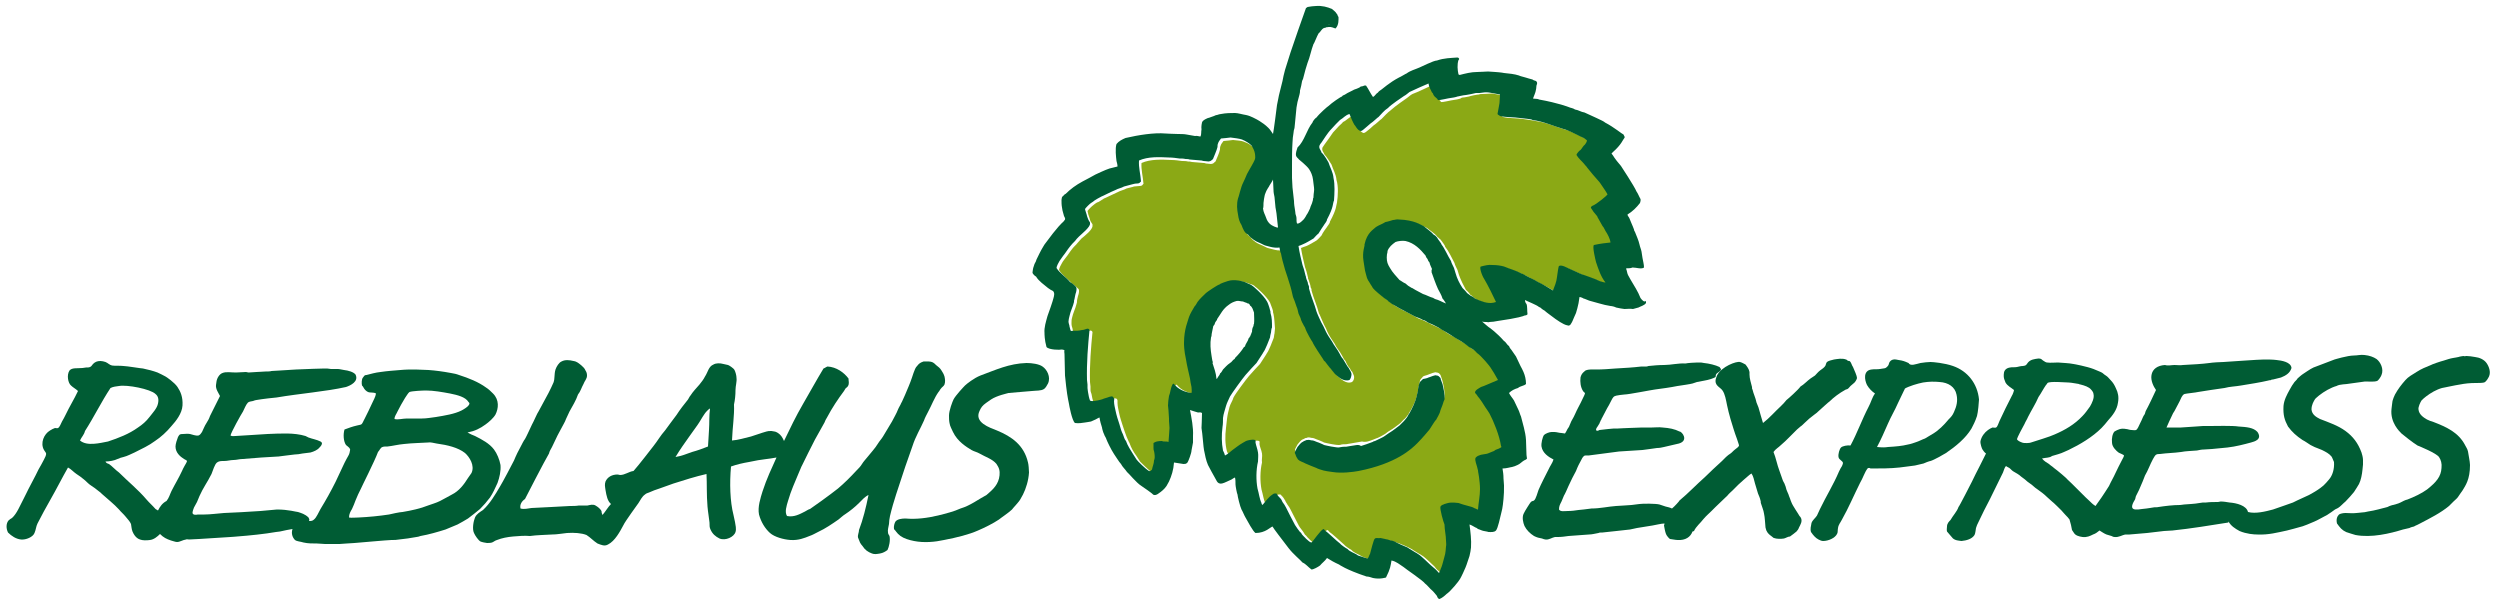
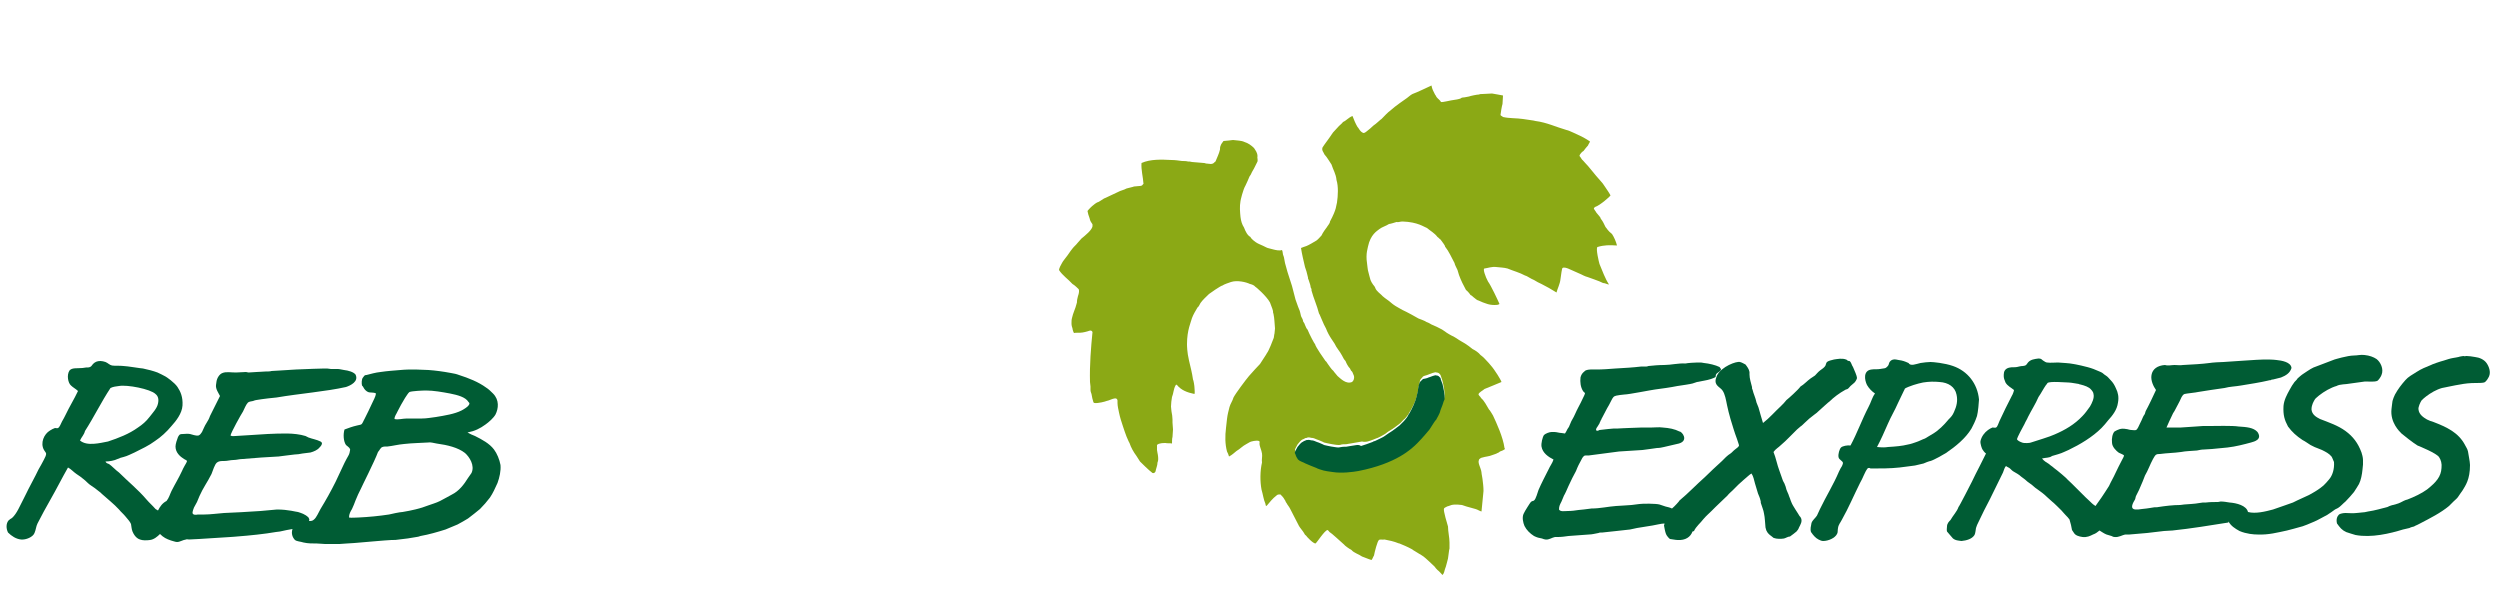
<svg xmlns="http://www.w3.org/2000/svg" version="1.1" id="Ebene_1" x="0px" y="0px" viewBox="0 0 500 123" style="enable-background:new 0 0 500 123;" xml:space="preserve">
  <style type="text/css">
	.st0{fill:#8BA915;}
	.st1{fill:#005C34;}
	.st2{fill-rule:evenodd;clip-rule:evenodd;fill:#005C34;}
</style>
  <g>
    <g>
      <path class="st0" d="M321.1,45.4c-0.3-0.6-0.5-1.1-0.9-1.6c-0.1-0.1-0.1-0.3-0.2-0.4c-0.2-0.3-0.8-0.9-0.8-1    c-0.1-0.2-0.3-0.4-0.4-0.6c-0.1-0.3,0.2-0.3,0.2-0.4c1-0.3,3.1-2.2,3.1-2.3c0-0.1-0.7-1.2-1-1.6c-0.3-0.4-0.5-0.8-0.8-1.1    c-0.7-0.8-1.5-1.7-2.2-2.6c-0.1-0.1-0.4-0.5-0.5-0.6c-0.3-0.3-0.9-1-1-1.1c-0.3-0.2-0.4-0.6-0.7-0.9c0-0.4,0.7-1,0.8-1    c0.3-0.4,0.6-0.8,0.9-1.1c0.1-0.3,0.3-0.5,0.4-0.8c-0.4-0.3-0.8-0.5-1.3-0.8c-0.2-0.1-0.4-0.2-0.6-0.3c-0.5-0.2-2.2-1.1-2.8-1.2    c-2.1-0.6-3.9-1.5-6.2-1.8c-0.2-0.1-2-0.3-2.5-0.4c-1.3-0.2-2.7-0.1-4-0.4c-0.2-0.2-0.4-0.2-0.5-0.4c0-0.2,0.3-2,0.4-2.2    c0-0.1,0.1-1.4,0.1-1.7c-0.6-0.1-1.5-0.3-2.2-0.4c-0.6,0-1.2,0.1-1.9,0.1c-0.3,0-0.5,0-0.7,0.1c-0.4,0-1.8,0.3-2,0.4    c-0.1,0-0.9,0.2-1.2,0.2c-0.2,0-0.4,0.1-0.5,0.2c-0.2,0.1-1.2,0.3-1.4,0.3c-0.3,0-2.2,0.5-2.5,0.4c-0.2-0.4-0.6-0.6-0.9-1    c-0.1-0.2-0.2-0.4-0.3-0.5c-0.3-0.6-0.6-1.1-0.7-1.8c0,0,0,0,0,0c0,0,0,0,0,0c-0.9,0.4-2.7,1.3-3.8,1.7c-0.4,0.2-0.7,0.5-1.1,0.8    c-0.3,0.2-2.6,1.8-3.2,2.4c-0.7,0.5-1.3,1.2-1.9,1.8c-0.1,0-1.1,1-1.6,1.3c-0.2,0.2-1.1,1-1.4,1.2c-0.1,0.1-0.4,0.3-0.6,0.3    c-0.7-0.2-1-1.1-1.2-1.2c-0.4-0.7-0.7-1.4-1-2.2c-0.8,0.3-1.2,0.9-1.9,1.2c-0.2,0.3-0.5,0.5-0.8,0.8c-0.4,0.4-0.8,0.9-1.2,1.3    c-0.2,0.3-1.3,1.9-1.7,2.4c-0.1,0.2-0.3,0.4-0.4,0.6c-0.2,0.6,0.2,0.9,0.4,1.4c0.5,0.5,1.3,1.9,1.4,2c0.3,1,0.9,1.9,1,3.1    c0.4,1.3,0.3,3.1,0.1,4.5c-0.2,0.6,0,1.2-1.4,3.8c0,0.4-0.6,1-0.6,1.1c-0.1,0.1-0.9,1.2-1.1,1.7c-0.3,0.3-0.6,0.7-1,1    c-0.3,0.2-1.7,1-2,1.1c-0.3,0.1-0.9,0.3-1.1,0.4c0.2,1.3,0.5,2.5,0.8,3.8c0.1,0.3,0.2,0.6,0.3,0.9c0.1,0.4,0.2,0.8,0.3,1.2    c0,0.1,0,0.3,0.1,0.4c0.1,0.4,0.3,0.8,0.4,1.3c0,0.3,0.1,0.4,0.2,0.6c0,0.1,0,0.2,0,0.3c0.4,1.5,1.1,3,1.5,4.6    c0.1,0,0.9,2.2,1.4,3c0.3,0.8,0.7,1.5,1.1,2.1c0.2,0.3,0.4,0.6,0.6,0.9c0.4,0.9,1.1,1.6,1.5,2.4c0.2,0.4,0.4,0.8,0.7,1.1    c0.2,0.5,0.5,1.1,0.9,1.5c0.1,0.2,0.2,0.5,0.4,0.6c0.1,0.1,0.3,0.7,0.4,0.9c0.1,0.5-0.1,1-0.4,1.2c-1.2,0.5-2.3-0.7-2.9-1.2    c-0.2-0.3-0.8-0.9-0.8-1c-0.5-0.4-0.8-1-1.2-1.5c-0.1-0.1-0.2-0.4-0.4-0.5c-0.2-0.3-2-2.8-2.1-3.4c-0.1,0-1.1-1.9-1.5-2.9    c-0.1,0-0.4-0.6-0.5-0.9c0-0.1-0.2-0.5-0.3-0.6c-0.1-0.1-0.1-0.2-0.1-0.3c-0.1-0.4-0.3-0.6-0.4-0.9c-0.1-0.4-0.2-1-0.4-1.4    c-0.2-0.4-0.6-1.7-0.7-1.9c-0.2-0.9-0.5-1.8-0.7-2.7c-0.1-0.3-0.7-2.2-0.9-2.8c-0.1-0.3-0.4-1.5-0.5-1.8c-0.1-0.4-0.2-1.3-0.3-1.4    c-0.2-0.4-0.1-0.8-0.3-1.2c-0.5,0.2-1.3,0-1.7-0.1c-0.3-0.1-1.3-0.3-1.4-0.4c-0.2-0.1-1.2-0.6-1.5-0.7c-0.9-0.4-1.7-1.2-1.7-1.4    c-0.6-0.3-1-1.1-1.3-1.9c-0.4-0.6-0.6-1.3-0.7-2.1c-0.1-1-0.2-2.1,0-3.2c0-0.1,0.5-2.3,1-3.1c0,0,0.8-1.7,0.8-1.8    c0.1-0.1,0.4-0.6,0.5-0.9c0.1-0.1,0.3-0.6,0.4-0.7c0.1-0.2,0.7-1.4,0.7-1.4c0.1-0.3-0.1-0.9,0-1c0-0.8-0.4-1.2-0.7-1.7    c-0.5-0.5-1.2-1-1.9-1.2c-0.6-0.3-1.5-0.3-2.3-0.4c-0.1,0-1.5,0.2-1.9,0.2c-0.2,0.3-0.5,0.6-0.6,1c-0.1,0.2-0.1,0.5-0.1,0.7    c-0.2,0.9-0.6,1.6-0.9,2.4c-0.2,0.1-0.3,0.3-0.5,0.4c0,0-0.3,0.1-0.4,0.1c-0.3,0-0.7-0.1-1-0.1c-0.1,0-0.2-0.1-0.4-0.1    c-0.8-0.1-1.6-0.1-2.4-0.2c-0.3-0.1-0.6-0.1-0.8-0.1c-0.4-0.1-0.8-0.1-1.2-0.1c-0.7-0.1-1.4-0.2-2.1-0.2c-2-0.1-4.2-0.2-6,0.6    c-0.1,1.4,0.3,2.7,0.4,4.2c-0.2,0-0.1,0.4-0.8,0.4c-0.4,0-0.7,0.1-1.1,0.1c-0.2,0.1-1.2,0.3-1.5,0.4c-0.5,0.3-1.2,0.4-1.7,0.7    c-0.7,0.3-2.7,1.3-2.8,1.3c-0.3,0.2-1.2,0.8-1.4,0.8c-0.3,0.2-0.5,0.3-0.7,0.5c-0.3,0.2-1,0.9-1.2,1.2c0.1,0.5,0.2,0.9,0.4,1.4    c0.1,0.3,0.1,0.5,0.3,0.8c0.1,0.2,0.3,0.4,0.3,0.5c0,0.1,0,0.1,0,0.2c0.1,0.8-1.6,2.1-2.2,2.6c-0.3,0.3-0.5,0.6-0.8,0.9    c-0.3,0.4-0.7,0.7-1,1.1c-0.5,0.6-0.9,1.3-1.4,1.9c-0.2,0.3-0.5,0.6-0.7,1c-0.2,0.3-0.6,1.1-0.6,1.4c0.7,1.1,1.8,1.8,2.7,2.8    c0.4,0.2,1.1,0.9,1.2,1c0.2,0.2,0.1,0.9-0.1,1.4c0,0.1-0.2,0.7-0.2,1c0,0.2,0,0.4-0.1,0.6c-0.2,0.9-0.7,1.8-0.9,2.8    c-0.1,0.3-0.1,0.7-0.1,1.1c0,0.4,0.1,0.7,0.2,1c0,0.2,0.2,0.8,0.3,0.9c0.2-0.1,1.2,0,1.7-0.1c0.1,0,0.5-0.1,0.5-0.1    c0.7-0.1,1.2-0.6,1.5,0c-0.3,3-0.6,6.6-0.5,10c0,0.3,0.1,0.6,0.1,0.9c0,0.2,0,0.5,0,0.7c0,0.3,0.1,0.5,0.2,0.8    c0.1,0.6,0.2,1.1,0.4,1.7c0.1,0,0.1,0.1,0.2,0.1c0.7,0.1,2.2-0.3,2.4-0.4c0.1,0,0.7-0.2,0.9-0.3c0,0,0.7-0.3,1-0.2    c0.1,0,0.3,0.2,0.3,0.4c0,0.1,0,0.3,0,0.5c0,0.6,0.2,1.4,0.3,1.9c0.2,1,0.5,1.9,0.8,2.8c0.2,0.7,0.5,1.4,0.7,2    c0.2,0.4,0.4,1,0.6,1.3c0.3,0.9,0.8,1.8,1.4,2.6c0.1,0.1,0.6,1,0.7,1.1c0.2,0.2,1.8,1.8,2.5,2.3c0.3,0.1,0.5-0.1,0.6-0.3    c0.1-0.6,0.4-1.2,0.4-1.8c0-0.1,0.1-0.2,0.1-0.3c0.1-0.4,0-1.2-0.1-1.6c0-0.1-0.1-0.5-0.1-0.6c0-0.3,0-0.6,0-1    c0.1-0.1,0.3-0.4,1.7-0.4c0.3,0.1,0.9,0,1.3,0.1c0-0.2,0-1.1,0.1-1.3c0-0.2,0.1-1.2,0.1-1.5c0-0.5-0.1-0.9-0.1-1.4    c0-0.2,0-0.4,0-0.6c0-0.5-0.1-1.1-0.2-1.6c0-0.3-0.1-0.6-0.1-1c0-0.6,0.1-1.3,0.2-1.9c0.3-0.7,0.3-1.6,0.7-2.3    c0.1-0.2,0.2-0.2,0.3-0.1c0.8,1,2,1.5,3.5,1.8c0.1-0.4,0-0.8,0-1.2c0-0.4-0.2-1.6-0.3-1.7c-0.2-1.4-0.5-2.5-0.8-3.8    c-0.4-1.7-0.4-3-0.4-3.3c0-2.8,0.8-4.4,1-5.2c0.3-0.8,0.7-1.4,1.1-2.1c0.3-0.2,0.4-0.6,0.6-0.9c0.5-0.7,1.1-1.2,1.7-1.8    c0.1-0.1,2.4-1.7,2.7-1.7c0.2-0.2,1.4-0.6,1.7-0.7c1.2-0.4,3,0,3.8,0.4c0.1,0,0.8,0.2,1,0.5c0.1,0,2.3,1.9,3,3.2    c0,0.1,0.5,1.2,0.6,1.7c0,0.2,0,0.4,0.1,0.6c0.2,0.9,0.2,1.9,0.3,2.9c0,0-0.1,0.8-0.1,1c-0.1,0.3-0.1,0.9-0.2,1    c-0.1,0.3-1,2.6-1.3,2.9c0,0.1-1.3,2-1.4,2.2c-0.2,0.2-1.7,1.8-2.2,2.4c-0.6,0.7-2.7,3.5-3.1,4.3c-0.2,0.7-0.6,1.2-0.8,1.9    c-0.2,0.8-0.4,1.5-0.5,2.4c-0.1,0.6-0.1,1.2-0.2,1.8c-0.2,1.6-0.2,3.2,0.2,4.7c0.2,0.4,0.3,0.6,0.4,1c0.6-0.3,1-0.7,1.5-1.1    c0.7-0.4,1.2-1,2-1.4c0,0,0.5-0.3,0.7-0.4c0.2-0.1,1.3-0.4,1.8-0.2c0.2,0.1,0.1,0.3,0.1,0.5c0,0.6,0.4,1.3,0.5,2    c0.1,0.6-0.1,1.2,0,1.8c-0.4,1.7-0.4,3.8-0.1,5.4c0.3,1,0.4,2,0.8,2.9c0,0.2,0,0.3,0.2,0.4c0.6-0.7,1.2-1.5,2-2.1    c0.3-0.3,0.7-0.2,0.8-0.2c0.3,0.3,0.6,0.6,0.8,1c0.2,0.2,0.2,0.5,0.4,0.7c0.2,0.4,0.5,0.7,0.7,1.1c0.6,1.2,1.2,2.3,1.8,3.5    c0.3,0.5,0.7,0.9,1,1.4c0.1,0.2,0.2,0.4,0.4,0.5c0.1,0.2,1.4,1.6,1.9,1.6c0.3-0.2,1.8-2.6,2.4-2.7c0.2,0.1,0.3,0.3,0.4,0.4    c0.4,0.2,2.2,1.9,2.9,2.5c0.1,0.2,1.1,0.9,1.5,1.1c0.5,0.6,1.4,0.8,2.1,1.3c0.6,0.2,1.2,0.5,1.9,0.7c0.2-0.2,0.3-0.6,0.5-0.9    c0.1-0.6,0.7-3,1-3.1c0.2-0.2,0.7,0,1.1-0.1c0.5,0.1,1,0.2,1.4,0.3c0.1,0,0.6,0.2,0.7,0.2c0.1,0,0.7,0.3,0.9,0.3    c0.3,0.1,1.9,0.8,2.4,1.1c0.4,0.3,1.5,0.9,1.6,1c0.1,0,0.6,0.4,0.8,0.5c0.3,0.2,1.9,1.7,2.2,2c0.2,0.3,0.4,0.5,0.6,0.7    c0.4,0.3,0.7,0.7,1,1c0.3-0.3,0.4-0.8,0.5-1.2c0.2-0.4,0.5-1.8,0.6-2.1c0.1-0.5,0.2-1.8,0.3-2c0-0.4,0-0.8,0-1.2    c0-1-0.3-2.2-0.3-3.2c-0.1-0.4-1-3.2-0.8-3.6c0.1-0.2,0.5-0.3,0.6-0.4c0.1,0,0.6-0.2,0.9-0.3c0.8-0.2,2,0,2.1,0    c0.3,0.1,0.6,0.2,0.9,0.3c0.6,0.2,1.2,0.3,1.8,0.5c0.4,0.1,0.8,0.4,1.2,0.5c0.1-1.4,0.3-2.7,0.4-4.1c0-0.8-0.1-1.6-0.2-2.4    c0-0.2-0.2-1-0.2-1.3c0-0.1-0.1-0.6-0.2-0.8c0-0.1-0.6-1.3-0.3-1.7c-0.1-0.1,0.4-0.5,0.7-0.5c0.6-0.2,1.3-0.2,2-0.5    c0.3-0.1,0.9-0.3,1-0.4c0.1,0,0.4-0.2,0.5-0.3c0.1,0,0.8-0.3,1-0.5c0-0.1-0.1-0.1-0.1-0.2c-0.3-2.2-1.6-5-2.3-6.5    c0,0-0.7-1.2-0.8-1.2c-0.5-0.8-0.9-1.7-1.6-2.3c-0.1-0.3-0.4-0.4-0.5-0.7c0-0.4,0.9-0.8,1.2-1.1c0.1,0,3.1-1.3,3.4-1.4    c-0.2-0.6-1.4-2.4-1.5-2.5c-0.1-0.2-1.8-2.3-2.7-2.9c-0.4-0.5-1-0.9-1.6-1.2c-0.5-0.4-1-0.8-1.5-1.1c-0.4-0.2-0.8-0.5-1.2-0.7    c-0.1-0.1-0.9-0.6-1.1-0.7c-0.3-0.1-1.5-0.8-1.7-1c-0.2-0.1-0.4-0.3-0.6-0.4c-0.7-0.4-1.4-0.7-2.1-1c-0.3-0.2-0.7-0.4-1-0.5    c-0.2-0.2-1.6-0.7-1.6-0.7c-0.3-0.2-2.5-1.4-3.2-1.7c-0.3-0.2-1.3-0.7-1.4-0.8c-0.2-0.1-0.7-0.5-0.7-0.5c0,0-0.5-0.4-0.6-0.5    c-0.2-0.1-1.5-1.1-1.5-1.2c-0.2-0.2-1-0.8-1.2-1.3c-0.1-0.3-0.3-0.6-0.5-0.8c-0.2-0.3-0.4-0.6-0.5-0.9c-0.1-0.4-0.4-1.4-0.4-1.5    c-0.2-0.6-0.2-1.3-0.3-1.9c-0.3-1.9,0.2-3.1,0.2-3.3c0.5-2.4,1.8-3.1,2.3-3.5c0.5-0.4,1.3-0.6,1.9-1c0.2,0,1.2-0.3,1.5-0.4    c0.4,0.1,0.7-0.1,1.2-0.1c3.1,0.1,4.3,1.1,4.9,1.3c0.7,0.6,1.5,1,2.1,1.8c0.2,0.1,0.4,0.4,0.6,0.5c0.3,0.4,1,1.3,0.9,1.4    c0.8,1,1.3,2.2,1.9,3.3c0.1,0.5,0.4,0.9,0.6,1.4c0.1,0.3,0.2,0.7,0.3,1c0.4,1.1,0.9,2.1,1.4,3c0.2,0.1,0.8,0.8,0.9,1    c0.3,0.1,0.5,0.4,0.8,0.6c0.1,0.1,0.6,0.5,0.8,0.5c0.4,0.2,1.4,0.6,1.5,0.6c0.5,0.2,1.1,0.3,1.7,0.3c0.4,0,0.7,0,1-0.2    c-0.3-0.7-1.7-3.7-2.3-4.5c-0.5-0.9-1.1-2.6-0.7-2.6c0.7-0.1,1.5-0.4,2.3-0.3c0.8,0.1,1.6,0.1,2.3,0.3c1.2,0.5,2.4,0.8,3.5,1.4    c0.4,0.1,0.6,0.3,1,0.5c0.2,0.1,0.5,0.3,0.8,0.4c0.5,0.3,1,0.6,1.5,0.8c0.5,0.3,1,0.5,1.5,0.8c0.5,0.3,1,0.6,1.5,0.9    c0.2-0.8,0.7-1.7,0.8-2.7c0.1-0.8,0.3-2.2,0.4-2.2c0.3-0.2,0.8,0,1.1,0.1c0.4,0.2,3,1.3,3.1,1.4c0.2,0.1,0.7,0.3,0.8,0.3    c0.2,0.1,2.4,0.8,3.1,1.2c0.4,0,0.9,0.3,1.2,0.3c-0.8-1.2-1.3-2.7-1.9-4.1c-0.1-0.3-0.8-3.2-0.4-3.4c1.3-0.4,2.4-0.4,3.9-0.3    c-0.2-0.8-0.6-1.7-1-2.3C321.5,46.1,321.4,45.7,321.1,45.4 M274.7,87.9c0.1,0,0.4-0.2,0.5-0.2c0.2,0,1.7-0.8,1.8-0.9    c0.3-0.2,0.6-0.5,1-0.7c0.4-0.2,2-1.4,2.1-1.5c0.1-0.1,0.6-0.7,0.9-0.9c0.1-0.1,0.8-0.9,0.9-1.3c0.1,0,1-1.7,1.3-2.6    c0-0.1,0.5-1.7,0.5-2.2c0-0.1,0-0.1,0-0.2c0.1-0.2,0.3-1.1,0.3-1.3c0.1-0.3,0.4-0.5,0.6-0.8c0.3-0.2,0.7-0.2,1.1-0.4    c0.3-0.1,1.4-0.6,1.6-0.4c0.4,0,0.6,0.2,0.8,0.5c0.1,0.3,0.4,1.1,0.4,1.2c0.2,0.9,0.5,2.1,0.4,3.1c0,0.2-0.2,0.7-0.3,0.8    c0,0-0.1,0.3-0.1,0.3c-0.1,0.2-0.4,1.1-0.5,1.4c-0.1,0-0.6,1.2-0.8,1.6c-0.1,0.1-0.3,0.5-0.4,0.6c-0.2,0.3-0.5,0.8-0.9,1.4    c-0.1,0.1-1.2,1.5-2.4,2.7c-1.2,1.2-4.2,4.1-11.8,5.6c-1.1,0.2-3.4,0.5-5.2,0.2c-0.8-0.1-1.4-0.2-1.8-0.3    c-0.4-0.1-1.4-0.4-1.4-0.5c-0.8-0.3-1.4-0.6-2.2-0.9c-0.5-0.3-1.1-0.5-1.5-0.8c-0.2-0.2-0.4-0.6-0.5-1c0-0.2-0.1-0.3-0.1-0.5    c0-0.1,0.4-0.8,0.5-1c0.1-0.1,0.4-0.5,0.5-0.6c0.1-0.1,0.4-0.4,0.5-0.4c0.1,0,0.4-0.2,0.6-0.3c0.1,0,0.3,0,0.4-0.1    c0.4-0.1,0.6,0.1,1.1,0.1c0.4,0.1,0.7,0.3,1.1,0.4c0.2,0.1,1,0.4,1.1,0.5c0.5,0.1,0.8,0.2,1.4,0.3c0.1,0,1,0.2,1.5,0.2    c0.2,0,0.4,0,0.6-0.1c0.4-0.1,0.9,0,1.2-0.1c0.1,0,0.4-0.1,0.6-0.1c0.8-0.1,1.5-0.3,2.3-0.4C273.2,88.5,273.9,88.2,274.7,87.9" />
      <path class="st1" d="M270.1,89.2c-0.1,0-0.5,0.1-0.6,0.1c-0.3,0.1-0.8,0-1.2,0.1c-0.2,0-0.4,0.1-0.6,0.1c-0.4,0-1.4-0.2-1.5-0.2    c-0.6-0.1-0.9-0.2-1.4-0.3c-0.1-0.1-0.9-0.4-1.1-0.5c-0.4-0.1-0.7-0.3-1.1-0.4c-0.5,0-0.7-0.2-1.1-0.1c-0.1,0-0.3,0-0.4,0.1    c-0.1,0-0.5,0.2-0.6,0.3c-0.1,0-0.4,0.3-0.5,0.4c-0.1,0.1-0.4,0.5-0.5,0.6c-0.1,0.2-0.5,0.9-0.5,1c-0.1,0.2,0,0.3,0.1,0.5    c0.1,0.4,0.3,0.7,0.5,1c0.4,0.4,1,0.5,1.5,0.8c0.7,0.3,1.4,0.6,2.2,0.9c0.1,0.1,1,0.4,1.4,0.5c0.4,0.1,1,0.2,1.8,0.3    c1.8,0.3,4.1,0,5.2-0.2c7.6-1.5,10.6-4.4,11.8-5.6c1.1-1.1,2.3-2.6,2.4-2.7c0.4-0.6,0.7-1.1,0.9-1.4c0.1-0.1,0.3-0.5,0.4-0.5    c0.2-0.3,0.8-1.5,0.8-1.6c0-0.2,0.4-1.1,0.5-1.4c0,0,0.1-0.3,0.1-0.3c0-0.1,0.2-0.6,0.3-0.8c0.1-1-0.2-2.2-0.4-3.1    c0-0.1-0.4-0.9-0.4-1.2c-0.3-0.3-0.4-0.5-0.8-0.5c-0.2-0.2-1.2,0.3-1.6,0.4c-0.4,0.2-0.7,0.2-1.1,0.3c-0.3,0.3-0.6,0.5-0.7,0.8    c-0.1,0.2-0.3,1.1-0.3,1.3c0,0.1,0,0.1,0,0.2c-0.1,0.5-0.5,2.1-0.6,2.2c-0.3,0.9-1.2,2.6-1.3,2.6c-0.1,0.4-0.8,1.2-0.9,1.3    c-0.2,0.2-0.8,0.8-0.9,0.9c-0.1,0.1-1.7,1.3-2.1,1.5c-0.3,0.2-0.7,0.5-1,0.7c-0.1,0.1-1.6,0.8-1.8,0.9c-0.1,0-0.4,0.1-0.5,0.2    c-0.8,0.3-1.6,0.6-2.3,0.8C271.7,88.8,271,89.1,270.1,89.2" />
-       <path class="st1" d="M328.1,59.6c-0.5-1.3-1.3-2.5-2-3.7c-0.1-0.1-0.4-0.8-0.5-0.9c-0.2-0.4-0.2-0.9-0.4-1.3c0.3-0.1,0.6,0,1-0.1    c0.1,0,0.2-0.1,0.3-0.1c0.8,0,1.8,0.4,2.3,0c0-0.6-0.2-1.3-0.3-1.9c-0.1-0.4-0.1-0.9-0.2-1.3c-0.1-0.5-0.3-0.9-0.4-1.4    c-0.2-0.9-0.6-1.7-0.9-2.5c-0.1-0.2-0.2-0.3-0.2-0.5c-0.2-0.6-0.9-2.1-0.9-2.2c-0.1-0.3-0.4-0.5-0.4-0.8c1-0.6,1.8-1.4,2.5-2.3    c0,0,0.2-0.6,0.1-0.8c-0.3-0.5-0.5-1.1-0.8-1.5c-0.4-1-3.1-5.1-3.1-5.1c-0.3-0.3-1.4-1.7-1.6-2.1c-0.1-0.1-0.3-0.4-0.3-0.4    c0,0,0.3-0.3,0.3-0.3c1.7-1.5,2-2.5,2.2-2.7c0.3-0.3,0-0.5-0.1-0.8c-0.3-0.1-1.8-1.4-3.7-2.4c-0.2-0.3-3.1-1.5-4.1-2    c-0.7-0.1-1.2-0.5-1.9-0.6c-0.4-0.3-0.9-0.3-1.3-0.5c0,0-2-0.8-5.9-1.5c-0.3-0.2-0.9-0.1-1.2-0.2c0.2-0.6,0.5-1.1,0.6-1.8    c0.1-0.3,0-0.7,0.2-1.1c0.1-0.3-0.1-0.5-0.2-0.6c-0.2-0.1-0.5-0.1-0.7-0.3c-0.5-0.1-1-0.3-1.4-0.4c-0.3-0.1-1.2-0.3-1.3-0.4    c-0.9-0.3-2-0.4-3-0.5c-0.4-0.1-1.6-0.2-1.7-0.2c-0.5,0-1-0.1-1.5-0.1c-0.2,0-1.7,0.1-2.2,0.1c-1.2,0-2.3,0.3-3.5,0.6    c-0.1-0.1-0.1-0.1-0.2-0.1c-0.2-0.9-0.3-2,0-2.9c0.3-0.2,0-0.5-0.2-0.5c-1.3,0.1-2.7,0.1-4.1,0.6c-0.7,0-3.2,1.3-3.5,1.4    c-0.9,0.4-1.8,0.6-2.6,1.2c-0.1,0-1.2,0.7-1.5,0.8c-1.9,1-3.2,2.2-3.5,2.4c-0.2,0.1-0.7,0.5-0.7,0.6c-0.4,0.2-0.6,0.7-1,0.9    c-0.5-0.7-0.9-1.6-1.4-2.3c-0.1,0-0.2,0-0.3,0c-0.2,0.1-0.5,0.2-0.7,0.2c-0.1,0-0.2,0.1-0.3,0.2c-0.4,0.2-0.7,0.3-1,0.4    c-0.1,0-0.2,0.1-0.2,0.1c-0.4,0.2-0.8,0.4-1.2,0.6c-0.2,0.1-0.6,0.4-0.7,0.4c-0.2,0.1-0.3,0.1-0.4,0.3c-0.2,0-2.1,1.3-2.7,1.9    c-0.1,0-1.9,1.6-2.4,2.3c-0.1,0-0.7,0.6-0.8,1c-1.2,1.5-1.6,3.7-3,5c-0.1,0.4-0.4,1-0.3,1.6c0.1,0.4,0.4,0.5,0.6,0.8    c0,0,1.5,1.2,2,1.9c0.4,0.6,0.7,1.3,0.8,2.1c0.1,0.5,0.1,1.1,0.2,1.6c0.1,0.6-0.1,1.2-0.1,1.8c0,0.2,0,0.3-0.1,0.4    c0,0.2,0,0.4-0.1,0.6c-0.1,0.5-0.4,0.9-0.5,1.4c-0.2,0.4-0.4,0.9-0.7,1.3c-0.2,0.4-0.5,0.9-0.9,1.2c-0.1,0.1-0.6,0.6-1,0.5    c-0.1-0.3-0.1-0.6-0.1-1c0-0.3-0.1-0.6-0.2-0.9c0-0.3-0.1-0.6-0.1-0.8c-0.1-0.6-0.2-1.2-0.2-1.8c-0.1-1-0.2-1.8-0.3-2.7    c0-0.6-0.1-1.3-0.1-1.9c0-0.1,0-1.7,0-2.5c0-1.6,0-3.1,0.1-4.6c0-0.6,0.1-1.3,0.2-1.9c0-0.3,0.1-0.7,0.2-1c0-0.3,0.1-0.7,0.1-1    c0.1-1.1,0.2-2,0.3-3.1c0-0.2,0.2-0.9,0.2-1.1c0.1-0.5,0.3-1,0.4-1.5c0.1-0.3,0.1-0.6,0.1-0.8c0.2-0.7,0.3-1.2,0.4-1.8    c0-0.1,0.1-0.3,0.2-0.5c0.2-0.7,0.3-1.2,0.5-1.9c0.1-0.4,0.3-0.9,0.4-1.3c0.5-1.2,0.7-2.5,1.2-3.8c0.1,0,0.7-1.6,1-2.1    c0.4-0.3,0.6-0.9,1.1-1.1c0.1,0,0.5-0.1,0.6-0.2c0,0.1,0.3,0,0.3,0c0.1,0,0.3,0,0.4,0c0.1,0,0.5,0.1,1,0.3    c0.7-0.7,0.6-1.8,0.6-2.3c-0.2-0.2-0.2-0.6-0.4-0.7c-0.2-0.4-0.6-0.6-0.9-0.9c-0.9-0.4-2-0.7-3.2-0.6c-0.5,0-1.1,0.1-1.7,0.2    c-0.1,0.1-0.1,0.1-0.3,0.2c-0.1,0.2-3.1,8.8-3.1,8.9c0,0.1-1.1,3.4-1.1,3.5c0,0.1-0.3,1.1-0.3,1.2c0,0.1-0.2,0.9-0.2,1    c-0.2,0.8-0.4,1.6-0.6,2.4c-0.2,0.7-0.3,1.6-0.5,2.4c0,0.1-0.7,5.5-0.8,5.8c-0.3-0.4-0.5-0.8-0.9-1.2c-0.7-0.7-1.2-1-1.8-1.4    c-0.1-0.1-0.9-0.5-1.3-0.7c-0.4-0.2-0.9-0.4-1.4-0.5c-0.7-0.1-1.6-0.4-2.2-0.4c-0.8,0-1.8,0-2.8,0.2c-0.2,0-0.5,0.1-0.8,0.2    c-0.2,0-0.4,0.1-0.6,0.2c-0.4,0.1-1,0.4-1.2,0.4c0,0-1.1,0.4-1.2,0.9c0,0-0.2,0.8-0.1,1.4c-0.1,0.4,0,1-0.2,1.4    c-0.3,0-0.7-0.2-1.1-0.1c-0.5-0.1-1.2-0.2-1.7-0.3c-0.4-0.1-1.4-0.1-1.7-0.1c-0.8,0-2.4-0.1-2.5-0.1c-2.3-0.2-5.4,0.3-8,0.9    c-0.7,0.3-1.3,0.6-1.8,1.2c-0.3,0.9-0.1,2.6,0,3.4c0.1,0.4,0.2,0.7,0.2,1.1c-0.5,0.1-1.1,0.3-1.6,0.4c-0.7,0.2-2.8,1.2-2.8,1.2    c-0.7,0.4-2.4,1.3-2.6,1.4c-1.3,0.7-2.4,1.5-3.4,2.5c-0.2,0-0.5,0.5-0.6,0.5c-0.1,0-0.2,0.5-0.2,0.7c0,0.5,0,1,0.1,1.5    c0,0.2,0.1,0.4,0.1,0.6c0.1,0.4,0.2,0.8,0.3,1.1c0.1,0.2,0.3,0.5,0.2,0.7c0,0.1-0.2,0.2-0.2,0.3c-0.1,0.1-0.2,0.2-0.3,0.3    c0,0-0.9,0.7-3.6,4.4c-0.1,0.1-0.2,0.4-0.3,0.5c-0.5,0.8-0.9,1.7-1.3,2.5c0,0.1-0.2,0.6-0.4,0.9c0,0.1-0.3,0.8-0.3,1    c0,0.1-0.1,0.5-0.1,0.7c0,0.3,0.6,0.8,0.7,0.8c0.6,1,1.6,1.6,2.4,2.3c0.4,0.3,0.6,0.4,1,0.6c0.4,0.4,0.2,1,0.1,1.4    c-0.1,0.5-1,3.1-1.2,3.6c-0.3,1.1-0.7,2.3-0.6,3.4c0,0.2,0,1.4,0.4,2.8c0.5,0.6,2.8,0.6,2.9,0.5c0.1,0,0.6,0,0.7,0.2    c-0.1,0.2,0,0.5,0,0.7c0,0.1,0.1,3.7,0.1,4.3c0,0.3,0.4,3.8,0.6,4.7c0.1,0.3,0.1,0.7,0.2,1c0,0.1,0.6,3.4,1.2,3.8    c0.7,0.1,1.4,0,2-0.1c0.2,0,1.1-0.2,1.2-0.2c0.3-0.1,0.6-0.3,0.9-0.4c0.2-0.1,0.7-0.4,0.8-0.4c0.1,0.7,0.3,1.4,0.5,2    c0,0.2,0.3,1.2,0.4,1.3c0.1,0.4,0.4,0.7,0.5,1.1c0.1,0.3,0.9,2,1.5,2.9c0.3,0.4,1,1.6,1.4,2c0.3,0.6,0.8,1,1.2,1.6    c0.3,0.2,1.9,2.2,2.9,2.8c0.3,0.2,2.2,1.5,2.3,1.7c0.4,0.3,1-0.1,1.1-0.2c0.6-0.4,1.2-0.9,1.6-1.5c0.2-0.3,0.3-0.6,0.5-0.9    c0.5-1.1,0.9-2.3,1-3.8c0.6,0.1,1.2,0.2,1.9,0.3c0.7,0,0.6-0.2,0.8-0.3c0.2-0.3,0.8-1.9,0.8-2.4c0.1-0.6,0.2-1.1,0.3-1.6    c0-0.4,0-0.9,0-1.3c0.1-1.7-0.3-3.6-0.6-5.2c0.5,0.2,1,0.3,1.6,0.5c0.3,0,0.5-0.1,0.8,0.1c0,1-0.1,2.9-0.1,3    c0.2,1.1,0.4,4.1,0.5,4.4c0.2,1,0.4,2.1,0.8,3c0,0,1.2,2.3,1.8,3.3c0.2,0.3,0.5,0.5,1,0.4c0.5-0.1,1.4-0.6,1.9-0.8    c0.2-0.1,0.4-0.3,0.7-0.4c0.1,0.4,0.1,0.9,0.1,1.4c0,0.3,0.3,1.9,0.4,2c0,0.3,0.5,2.4,0.8,3c0.3,0.5,0.5,1.1,0.8,1.6    c0.4,0.7,1.5,2.8,2,3.1c2,0,3-1.2,3.4-1.3c0.2,0.4,1.9,2.6,3.2,4.3c0.9,1.2,2.4,2.4,2.8,2.9c0.7,0.3,1.1,0.9,1.8,1.4    c0.4,0,1.3-0.5,1.7-0.8c0.4-0.5,1-0.9,1.4-1.5c0.8,0.5,1.5,0.9,2.4,1.3c0,0,1.3,1,5.5,2.4c0.5,0,0.9,0.2,1.3,0.3    c1.4,0.3,2.6-0.1,2.6-0.1c0.9-1.8,0.9-2.3,1.1-3.4c1,0.2,1.6,0.8,2.4,1.3c0.3,0.3,3.9,2.7,4.3,3.3c0.2,0.1,1.1,1.1,1.1,1.1    c0.5,0.4,0.9,0.9,1.3,1.4c0,0.1,0.2,0.6,0.5,0.6c0.5-0.2,1-0.6,1.4-1c0.8-0.5,2.5-2.6,2.7-3c0.2-0.3,1-2,1.1-2.3    c0.3-0.7,0.5-1.5,0.8-2.3c0.1-0.3,0.3-1.5,0.3-1.7c0.1-1.5-0.1-3.1-0.3-4.6c0.4,0.1,0.8,0.4,1.2,0.6c0.1,0,0.4,0.2,0.5,0.3    c0,0,0.6,0.2,0.8,0.3c0.2,0.1,1.1,0.2,1.3,0.3c0.5,0,1.1,0.1,1.5-0.3c0.4-0.5,0.8-2.5,1.1-3.7c0.2-0.6,0.4-2.4,0.4-2.6    c0.1-0.9,0.1-1.7,0.1-2.7c0-0.3-0.1-1.2-0.1-1.4c0-0.8-0.1-1.4-0.2-2c0.8,0,1.7-0.3,1.9-0.3c0.4-0.1,0.7-0.2,1.1-0.4    c0.5-0.2,0.8-0.6,1.3-0.9c0.2-0.1,0.5-0.2,0.6-0.4c0-0.1-0.1-0.5-0.1-0.7c0-0.9-0.1-2-0.1-3c-0.1-1.7-0.7-3.4-1-4.7    c-0.2-0.4-0.3-0.9-0.5-1.3c-0.3-0.6-0.6-1.3-0.9-1.9c-0.3-0.5-0.7-0.9-1-1.5c0.5-0.5,1.1-0.8,1.8-1c0.4-0.4,1.2-0.4,1.6-0.8    c0-0.9-0.2-1.7-0.5-2.4c-0.2-0.4-0.4-0.9-0.6-1.2c-0.3-0.6-0.6-1.3-0.9-1.9c-0.3-0.4-0.6-0.9-0.9-1.3c-0.2-0.2-0.4-0.5-0.5-0.8    c-0.4-0.2-0.6-0.8-1-1c-1.4-1.6-2.9-2.7-3.1-2.8c-0.1-0.1-1.1-0.9-1.3-1.1c0.3,0.1,0.6,0.1,0.9,0.1c0.2,0,0.4,0.1,0.6,0    c0.5,0,1.1-0.1,1.6-0.2c4.2-0.6,5.3-1,5.4-1.1c0,0,0.1,0,0.1,0c0.1,0,0.5-0.1,0.5-0.3c-0.1-0.6,0-1.5-0.2-2    c-0.2-0.2-0.3-0.5-0.3-0.8c0.3,0.2,2.4,1,2.8,1.4c0.3,0.1,0.4,0.2,0.6,0.4c0.2,0.1,0.4,0.3,0.6,0.4c0.3,0.3,1.6,1.2,1.7,1.3    c0.1,0.1,0.3,0.2,0.4,0.3c0.3,0.2,0.6,0.4,0.9,0.6c0.5,0.3,1,0.6,1.6,0.7c0.1,0.1,0.5-0.1,0.5-0.2c0.3-0.4,0.5-0.9,0.7-1.4    c0.1-0.3,0.3-0.6,0.4-0.9c0-0.1,0.5-1.4,0.7-3.2c0.2,0,0.7,0.2,0.8,0.3c0.2,0,1.2,0.5,1.4,0.5c0.6,0.2,1.2,0.3,1.8,0.5    c0.7,0.2,1.5,0.4,2.2,0.5c0.3,0,1,0.2,1.1,0.3c0.4,0.1,1.5,0.3,1.7,0.3c0.5,0,1.1-0.1,1.7,0c0.3-0.1,0.7-0.2,1.1-0.3    c0.3-0.2,1.2-0.4,1.5-0.9c0-0.2,0-0.3,0-0.4C328.8,60.5,328.4,60,328.1,59.6 M265.9,4.9c-0.1,0-0.1,0-0.2,0    C265.6,4.9,265.9,4.8,265.9,4.9 M252.7,40.6c0-0.3,0.1-0.5,0.1-0.8c0.1-0.4,0.1-0.8,0.3-1.2c0-0.1,0.3-0.7,0.5-1    c0.1-0.1,0.2-0.3,0.3-0.5c0.2-0.3,0.7-1.1,0.7-1.2c0,0.1,0.1,1.8,0.1,2.1c0,0.5,0.1,0.9,0.2,1.4c0.1,0.7,0.1,1.4,0.2,2.1    c0,0.1,0.2,1,0.2,1.2c0.1,0.9,0.2,1.8,0.3,2.8c-0.2,0.1-1.3-0.4-1.6-0.7c-0.4-0.4-0.6-0.7-0.8-1.3c-0.2-0.6-0.5-1-0.6-1.8    C252.7,41.6,252.7,40.8,252.7,40.6 M244.6,73.9c-0.2,0.3-0.3,0.6-0.6,0.8c0,0.2-0.2,0.4-0.4,0.7c-0.1,0.1-0.1,0.3-0.3,0.4    c-0.1-1.3-0.5-2.2-0.8-3.2c0-0.1,0-0.1,0.1-0.1c-0.2-0.4-0.2-1-0.3-1.4c-0.2-1.2-0.3-2.4-0.1-3.6c0-0.1,0.1-0.2,0.1-0.3    c0-0.5,0.2-1.1,0.3-1.7c0-0.2,0.1-0.4,0.3-0.6c0.1-0.2,0.1-0.4,0.2-0.5c0.1-0.2,0.2-0.3,0.3-0.4c0-0.1,0-0.2,0.1-0.3    c0.1-0.2,0.3-0.4,0.4-0.6c0.4-0.6,0.6-1,1.1-1.5c0.2-0.2,0.4-0.4,0.7-0.6c0.5-0.4,0.9-0.6,1.6-0.8c0.4-0.1,0.9,0.1,1.3,0.1    c0.2,0.1,0.5,0.2,0.8,0.3c0.1,0.1,0.1,0.1,0.3,0.1c0.1,0.1,0.3,0.2,0.3,0.4c0.5,0.3,0.6,0.9,0.8,1.4c0,0.7,0.1,1.5,0,2.3    c-0.1,0.1-0.1,0.2-0.1,0.4c-0.2,0.3-0.3,0.7-0.3,1.2c-0.2,0.2-0.1,0.5-0.3,0.6c0,0.1,0,0.1,0,0.2c-0.2,0.1-0.2,0.4-0.4,0.5    c-0.1,0.6-0.6,1-0.7,1.6c-0.1,0-0.1,0.1-0.2,0.1c-0.5,0.8-1.1,1.5-1.8,2.2c0,0.1,0,0.1-0.1,0.2c-0.4,0.2-0.5,0.6-0.9,0.8    C245.4,73,245,73.5,244.6,73.9 M318.8,49c-0.4,0.2,0.3,3,0.4,3.4c0.5,1.5,1,3,1.9,4.1c-0.4,0-0.8-0.2-1.2-0.3    c-0.7-0.4-2.9-1.1-3.1-1.2c-0.1,0-0.6-0.2-0.8-0.3c-0.2-0.1-2.7-1.2-3.1-1.4c-0.3-0.1-0.7-0.3-1.1-0.1c-0.1,0-0.3,1.4-0.4,2.2    c-0.1,1-0.5,1.9-0.8,2.7c-0.5-0.3-1-0.6-1.5-0.9c-0.5-0.3-1-0.6-1.5-0.8c-0.5-0.3-1-0.6-1.5-0.8c-0.3-0.1-0.5-0.3-0.8-0.4    c-0.4-0.2-0.6-0.4-1-0.5c-1.1-0.6-2.3-0.9-3.5-1.4c-0.7-0.2-1.5-0.3-2.3-0.3c-0.8-0.1-1.5,0.1-2.3,0.3c-0.4,0,0.1,1.7,0.7,2.6    c0.5,0.8,2,3.8,2.3,4.5c-0.3,0.1-0.7,0.2-1,0.2c-0.6,0-1.2-0.1-1.7-0.3c-0.1,0-1.1-0.4-1.5-0.6c-0.1-0.1-0.6-0.5-0.8-0.5    c-0.3-0.2-0.5-0.4-0.8-0.6c-0.1-0.2-0.7-0.8-0.9-1c-0.6-0.9-1.1-1.9-1.4-3c-0.1-0.3-0.2-0.7-0.3-1c-0.2-0.5-0.5-0.9-0.6-1.4    c-0.7-1.1-1.2-2.4-1.9-3.3c0-0.2-0.7-1-0.9-1.4c-0.2-0.2-0.4-0.5-0.6-0.5c-0.6-0.7-1.4-1.2-2.1-1.8c-0.5-0.2-1.8-1.2-4.9-1.3    c-0.5-0.1-0.8,0.1-1.2,0.1c-0.3,0.1-1.3,0.4-1.5,0.4c-0.6,0.4-1.3,0.6-1.9,1c-0.5,0.5-1.8,1.1-2.3,3.5c0.1,0.3-0.5,1.4-0.2,3.3    c0.1,0.6,0.2,1.3,0.3,1.9c0,0.1,0.3,1.1,0.4,1.5c0.1,0.3,0.3,0.6,0.5,0.9c0.1,0.2,0.3,0.5,0.5,0.8c0.2,0.5,1,1.1,1.2,1.3    c0,0,1.3,1.1,1.5,1.2c0.2,0.1,0.6,0.4,0.6,0.5c0.1,0,0.5,0.4,0.7,0.5c0.2,0.1,1.1,0.6,1.4,0.8c0.6,0.3,2.8,1.5,3.2,1.7    c0,0,1.4,0.5,1.6,0.7c0.3,0,0.7,0.3,1,0.5c0.7,0.3,1.4,0.6,2.1,1c0.2,0.1,0.4,0.3,0.6,0.4c0.2,0.1,1.4,0.8,1.7,1    c0.2,0.1,0.9,0.6,1.1,0.7c0.4,0.2,0.8,0.5,1.2,0.7c0.5,0.3,1,0.7,1.5,1.1c0.6,0.3,1.2,0.7,1.6,1.2c0.9,0.6,2.6,2.7,2.7,2.9    c0.1,0.1,1.2,1.9,1.5,2.5c-0.3,0.1-3.2,1.4-3.4,1.4c-0.3,0.2-1.2,0.6-1.2,1.1c0.1,0.3,0.4,0.4,0.5,0.7c0.6,0.7,1.1,1.5,1.6,2.3    c0.1,0.1,0.8,1.2,0.8,1.2c0.8,1.5,2,4.4,2.3,6.5c0,0.1,0.1,0.1,0.1,0.2c-0.2,0.2-0.9,0.5-1,0.5c-0.1,0-0.4,0.2-0.5,0.3    c-0.1,0-0.7,0.3-1,0.4c-0.6,0.3-1.4,0.2-2,0.5c-0.2,0-0.7,0.4-0.7,0.5c-0.2,0.4,0.3,1.6,0.3,1.7c0,0.1,0.2,0.7,0.2,0.8    c0,0.3,0.2,1.1,0.2,1.3c0.1,0.8,0.2,1.6,0.2,2.4c0,1.4-0.3,2.7-0.4,4.1c-0.4-0.1-0.7-0.3-1.2-0.5c-0.6-0.2-1.2-0.3-1.8-0.5    c-0.3-0.1-0.6-0.2-0.9-0.3c-0.1,0-1.3-0.2-2.1,0c-0.3,0.1-0.8,0.2-0.9,0.3c-0.1,0-0.5,0.2-0.6,0.4c-0.2,0.4,0.6,3.2,0.8,3.6    c0,1,0.3,2.2,0.3,3.2c0,0.4,0.1,0.8,0,1.2c0,0.1-0.1,1.5-0.3,2c-0.1,0.3-0.4,1.6-0.6,2.1c-0.2,0.4-0.3,0.9-0.5,1.2    c-0.3-0.3-0.6-0.7-1-1c-0.2-0.2-0.5-0.4-0.7-0.6c-0.3-0.3-1.9-1.8-2.2-2c-0.2-0.1-0.7-0.5-0.8-0.5c-0.1-0.1-1.2-0.7-1.6-1    c-0.5-0.2-2.1-0.9-2.4-1.1c-0.1-0.1-0.7-0.3-0.9-0.3c-0.1,0-0.6-0.2-0.7-0.2c-0.4-0.1-0.9-0.2-1.4-0.3c-0.4,0.1-0.8-0.1-1.1,0.1    c-0.3,0.1-0.8,2.5-1,3.1c-0.2,0.2-0.2,0.7-0.5,0.9c-0.7-0.2-1.3-0.4-1.9-0.6c-0.6-0.5-1.6-0.7-2.1-1.3c-0.4-0.2-1.4-0.9-1.5-1.1    c-0.7-0.5-2.5-2.3-2.9-2.5c-0.1-0.1-0.2-0.3-0.4-0.4c-0.6,0.2-2.1,2.5-2.4,2.7c-0.5,0-1.7-1.4-1.9-1.6c-0.1-0.2-0.2-0.4-0.4-0.5    c-0.3-0.4-0.7-0.9-1-1.4c-0.6-1.1-1.2-2.3-1.8-3.5c-0.2-0.4-0.4-0.7-0.7-1.1c-0.1-0.2-0.2-0.5-0.4-0.7c-0.3-0.3-0.6-0.6-0.8-1    c-0.1,0-0.5-0.1-0.8,0.2c-0.8,0.5-1.4,1.4-2,2.1c-0.1-0.1-0.2-0.2-0.2-0.4c-0.4-0.8-0.5-1.9-0.8-2.9c-0.3-1.6-0.3-3.7,0.1-5.4    c0-0.6,0.1-1.2,0-1.8c-0.1-0.7-0.4-1.4-0.5-2c0-0.2,0.1-0.4-0.1-0.5c-0.5-0.2-1.6,0.1-1.8,0.2c-0.2,0.1-0.7,0.4-0.7,0.4    c-0.7,0.4-1.3,0.9-2,1.4c-0.5,0.4-0.9,0.8-1.5,1.1c-0.1-0.4-0.2-0.6-0.4-1c-0.3-1.5-0.3-3.1-0.1-4.7c0.1-0.6,0.1-1.2,0.1-1.8    c0.1-0.9,0.4-1.6,0.6-2.4c0.2-0.7,0.5-1.2,0.8-1.9c0.4-0.7,2.5-3.6,3.1-4.3c0.5-0.6,2-2.2,2.2-2.4c0.1-0.2,1.4-2.1,1.4-2.2    c0.3-0.3,1.2-2.6,1.3-2.9c0-0.1,0.1-0.7,0.2-1c0-0.2,0.1-0.9,0.2-1c0-1,0-2-0.3-2.9c0-0.2,0-0.4-0.1-0.6c-0.1-0.5-0.5-1.6-0.6-1.7    c-0.7-1.3-2.9-3.2-3-3.2c-0.2-0.2-0.9-0.4-1-0.5c-0.8-0.4-2.6-0.8-3.8-0.4c-0.3,0.1-1.6,0.5-1.7,0.7c-0.3,0-2.5,1.5-2.7,1.7    c-0.6,0.6-1.2,1.1-1.7,1.8c-0.2,0.3-0.3,0.6-0.6,0.9c-0.4,0.7-0.8,1.3-1.1,2.1c-0.2,0.8-1,2.4-1,5.2c0,0.3,0,1.5,0.4,3.3    c0.2,1.3,0.5,2.4,0.8,3.8c0,0.2,0.2,1.3,0.3,1.7c0,0.3,0.1,0.8,0,1.2c-1.5-0.2-2.7-0.8-3.5-1.8c-0.1-0.1-0.2-0.1-0.3,0.1    c-0.4,0.7-0.4,1.6-0.7,2.3c-0.1,0.6-0.2,1.3-0.2,1.9c0,0.3,0.1,0.7,0.1,1c0,0.5,0.1,1.1,0.1,1.6c0,0.2,0,0.4,0,0.5    c0,0.4,0.1,0.9,0.1,1.4c0,0.3-0.1,1.3-0.1,1.5c0,0.2-0.1,1.1-0.1,1.3c-0.4-0.2-1,0-1.3-0.2c-1.4,0-1.6,0.4-1.7,0.4    c0,0.3,0,0.6,0,1c0,0.1,0,0.4,0.1,0.6c0.1,0.4,0.2,1.2,0.1,1.6c0,0.1-0.1,0.2-0.1,0.3c0,0.6-0.3,1.2-0.4,1.8    c-0.2,0.2-0.3,0.4-0.6,0.3c-0.7-0.4-2.3-2-2.5-2.3c-0.1-0.1-0.6-1-0.7-1.1c-0.5-0.8-1.1-1.7-1.4-2.6c-0.3-0.3-0.4-0.8-0.6-1.3    c-0.3-0.6-0.5-1.2-0.7-2c-0.3-0.9-0.6-1.8-0.8-2.8c-0.1-0.5-0.3-1.2-0.3-1.9c0-0.1,0.1-0.3,0-0.5c0-0.1-0.2-0.3-0.3-0.4    c-0.3-0.1-1,0.2-1,0.2c-0.2,0.1-0.8,0.2-0.9,0.3c-0.2,0.1-1.7,0.5-2.4,0.4c-0.1,0-0.1-0.1-0.2-0.1c-0.2-0.5-0.3-1.1-0.4-1.7    c0-0.2-0.1-0.5-0.1-0.8c0-0.2,0-0.5,0-0.7c0-0.3-0.1-0.6-0.1-0.9c-0.1-3.4,0.2-7,0.5-10c-0.3-0.6-0.8,0-1.5,0    c-0.1,0-0.5,0.1-0.5,0.1c-0.4,0.1-1.5,0-1.7,0.1c-0.1,0-0.2-0.6-0.3-0.9c0-0.3-0.2-0.6-0.2-1c0-0.3,0.1-0.7,0.2-1.1    c0.2-1,0.7-1.9,0.9-2.8c0-0.2,0-0.4,0.1-0.6c0-0.2,0.2-0.9,0.2-1c0.2-0.5,0.3-1.2,0.1-1.4c0-0.1-0.8-0.8-1.2-1    c-0.8-1-2-1.7-2.7-2.8c0-0.3,0.4-1.1,0.6-1.4c0.2-0.3,0.4-0.6,0.7-1c0.5-0.6,0.9-1.3,1.4-1.9c0.3-0.4,0.6-0.7,1-1.1    c0.2-0.3,0.5-0.6,0.8-0.9c0.5-0.5,2.3-1.9,2.2-2.6c0-0.1,0-0.1,0-0.2c-0.1-0.2-0.2-0.3-0.3-0.5c-0.1-0.2-0.2-0.5-0.3-0.8    c-0.1-0.5-0.3-0.9-0.4-1.4c0.2-0.3,0.9-1,1.2-1.2c0.3-0.2,0.5-0.3,0.7-0.5c0.1-0.1,1-0.6,1.4-0.8c0.1,0,2-1,2.8-1.3    c0.5-0.3,1.2-0.4,1.7-0.7c0.3-0.1,1.2-0.3,1.5-0.4c0.4-0.1,0.7-0.2,1.1-0.2c0.6,0,0.6-0.3,0.8-0.4c-0.1-1.5-0.5-2.8-0.4-4.2    c1.8-0.8,4-0.7,6-0.6c0.7,0,1.4,0.1,2.1,0.2c0.4,0,0.8,0,1.2,0.1c0.2,0,0.6,0,0.8,0.1c0.8,0.1,1.6,0.1,2.4,0.2    c0.1,0,0.3,0.1,0.4,0.1c0.3,0,0.8,0.1,1,0.1c0.1,0,0.4-0.1,0.4-0.1c0.2-0.1,0.4-0.3,0.5-0.4c0.3-0.8,0.7-1.6,0.9-2.4    c0-0.2,0-0.5,0.1-0.7c0.1-0.4,0.4-0.7,0.6-1c0.4,0,1.8-0.2,1.9-0.2c0.8,0.1,1.7,0.2,2.3,0.4c0.7,0.3,1.4,0.7,1.9,1.2    c0.3,0.5,0.6,1,0.7,1.7c0,0.1,0.1,0.7,0,1c0,0.1-0.6,1.3-0.7,1.4c-0.1,0.1-0.3,0.6-0.4,0.7c-0.1,0.2-0.4,0.7-0.5,0.9    c0,0.1-0.8,1.8-0.8,1.8c-0.4,0.7-0.9,3-1,3.1c-0.3,1.1-0.2,2.2,0,3.2c0.1,0.8,0.3,1.5,0.7,2.1c0.3,0.8,0.6,1.6,1.3,1.9    c0.1,0.2,0.9,1,1.7,1.4c0.3,0.1,1.3,0.6,1.5,0.7c0.1,0.1,1.1,0.3,1.4,0.4c0.4,0.1,1.2,0.2,1.7,0.1c0.1,0.4,0.1,0.9,0.3,1.2    c0,0.1,0.2,1,0.3,1.4c0.1,0.3,0.4,1.5,0.5,1.8c0.2,0.6,0.8,2.4,0.9,2.8c0.3,0.9,0.5,1.8,0.7,2.7c0.1,0.2,0.6,1.5,0.7,1.9    c0.2,0.4,0.3,1,0.4,1.4c0.1,0.3,0.3,0.6,0.4,0.9c0,0.1,0.1,0.2,0.1,0.4c0.1,0.1,0.2,0.5,0.3,0.6c0.1,0.2,0.4,0.8,0.5,0.9    c0.3,1,1.4,2.8,1.5,2.9c0.2,0.6,1.9,3.1,2.1,3.4c0.1,0.2,0.2,0.4,0.4,0.5c0.4,0.5,0.8,1.1,1.2,1.5c0,0.1,0.6,0.7,0.8,1    c0.6,0.5,1.6,1.6,2.9,1.2c0.2-0.2,0.4-0.7,0.4-1.2c0-0.2-0.3-0.8-0.4-0.9c-0.1-0.2-0.2-0.4-0.4-0.6c-0.3-0.5-0.6-1-0.9-1.5    c-0.3-0.3-0.5-0.7-0.7-1.1c-0.4-0.8-1.1-1.6-1.5-2.4c-0.2-0.3-0.4-0.6-0.6-0.9c-0.4-0.6-0.8-1.4-1.1-2.1c-0.5-0.8-1.4-2.9-1.4-3    c-0.4-1.5-1.1-3-1.5-4.6c0-0.1,0-0.2,0-0.3c0-0.2-0.1-0.3-0.2-0.6c0-0.4-0.3-0.8-0.4-1.3c0-0.1,0-0.2-0.1-0.4    c-0.1-0.4-0.2-0.8-0.3-1.2c-0.1-0.3-0.2-0.6-0.3-0.9c-0.3-1.3-0.6-2.4-0.8-3.8c0.1,0,0.8-0.3,1-0.4c0.3-0.1,1.7-0.9,2-1.1    c0.3-0.3,0.6-0.7,1-1c0.3-0.5,1-1.6,1.1-1.7c0-0.1,0.6-0.7,0.6-1.1c1.4-2.6,1.1-3.2,1.4-3.8c0.1-1.4,0.2-3.2-0.1-4.5    c-0.1-1.2-0.7-2.1-1-3.1c0,0-0.8-1.5-1.4-2c-0.1-0.5-0.6-0.8-0.4-1.4c0.1-0.2,0.2-0.4,0.4-0.6c0.3-0.5,1.4-2.1,1.7-2.4    c0.4-0.4,0.8-0.9,1.2-1.3c0.3-0.3,0.5-0.5,0.8-0.8c0.7-0.4,1.1-1,1.9-1.2c0.3,0.8,0.6,1.5,1,2.2c0.2,0.1,0.5,1,1.2,1.2    c0.2,0,0.4-0.1,0.6-0.3c0.2-0.2,1.1-0.9,1.4-1.2c0.5-0.3,1.5-1.3,1.6-1.3c0.6-0.6,1.1-1.3,1.9-1.8c0.5-0.6,2.9-2.2,3.2-2.4    c0.4-0.2,0.7-0.5,1.1-0.8c1-0.5,2.9-1.3,3.8-1.7c0,0,0,0,0,0c0,0,0,0,0,0c0.1,0.7,0.4,1.2,0.7,1.8c0.2,0.1,0.2,0.3,0.3,0.5    c0.2,0.4,0.7,0.6,0.9,1c0.3,0.1,2.2-0.4,2.5-0.4c0.2,0,1.2-0.2,1.4-0.3c0.2,0,0.4-0.1,0.5-0.1c0.3-0.1,1.1-0.2,1.2-0.2    c0.2,0,1.6-0.3,2-0.4c0.3,0,0.5,0,0.7,0c0.7-0.1,1.3-0.2,1.9-0.1c0.7,0.1,1.6,0.3,2.2,0.4c0,0.3-0.1,1.6-0.1,1.7    c0,0.2-0.4,2.1-0.4,2.2c0.1,0.2,0.3,0.2,0.5,0.4c1.3,0.3,2.7,0.2,4,0.4c0.6,0.1,2.4,0.2,2.5,0.4c2.3,0.3,4.1,1.2,6.2,1.8    c0.6,0.1,2.4,1,2.8,1.2c0.2,0.1,0.4,0.2,0.6,0.3c0.5,0.2,0.9,0.4,1.3,0.8c-0.1,0.4-0.2,0.5-0.4,0.8c-0.4,0.3-0.6,0.8-0.9,1.1    c-0.1,0-0.8,0.7-0.8,1c0.2,0.3,0.4,0.6,0.7,0.9c0.1,0.1,0.8,0.8,1,1.1c0.1,0.1,0.4,0.4,0.5,0.6c0.7,0.9,1.4,1.7,2.2,2.6    c0.3,0.3,0.5,0.7,0.8,1.1c0.3,0.4,1,1.5,1,1.6c0,0.1-2.2,2-3.1,2.3c0,0.1-0.3,0.1-0.2,0.4c0.1,0.2,0.3,0.4,0.4,0.6    c0,0.1,0.6,0.7,0.8,1c0.1,0.1,0.1,0.3,0.2,0.4c0.3,0.5,0.6,1.1,0.9,1.6c0.3,0.3,0.4,0.7,0.6,1c0.4,0.6,0.9,1.5,1,2.3    C321.2,48.6,320.1,48.7,318.8,49 M286.3,54.4c0.4,1.1,0.8,2.3,1.3,3.4c0.3,0.6,0.7,1.2,0.9,1.9c0.3,0.3,0.5,0.7,0.7,1    c-0.8-0.3-1.4-0.7-2.2-0.9c-0.1-0.1-0.3-0.1-0.3-0.2c-0.8-0.2-1.4-0.6-2.1-0.8c-0.5-0.3-1-0.5-1.5-0.8c-0.2-0.1-0.3-0.2-0.5-0.3    c-0.1-0.1-0.3-0.1-0.4-0.2c-0.4-0.2-0.8-0.5-1.1-0.8c-0.5-0.2-0.8-0.5-1.2-0.7c-0.6-0.7-1.4-1.5-1.9-2.4c-0.2-0.3-0.4-0.7-0.5-1    c-0.2-0.6-0.2-1.6,0-2.2v-0.2c0.3-0.8,0.9-1.3,1.6-1.8c0.5-0.2,1.4-0.3,2-0.2c1.8,0.4,3,1.7,4,2.9c0.1,0.3,0.2,0.5,0.4,0.7    c0.1,0.3,0.2,0.5,0.4,0.7c0.1,0.5,0.3,0.8,0.5,1.3C286.2,54.2,286.4,54.2,286.3,54.4" />
-       <path class="st1" d="M265.9,4.9c0-0.2-0.3,0-0.2,0C265.7,4.9,265.8,4.9,265.9,4.9" />
      <path class="st2" d="M492.7,71.2c0.1,0.1,0.5,0,0.6,0c0.5,0,1.1,0.1,1.7,0.2c0.9,0.1,1.8,0.5,2.3,1.2c0.5,0.7,0.9,1.8,0.5,2.7    c-0.2,0.4-0.6,1.1-1,1.2c-0.4,0.1-1.1,0.1-1.7,0.1c-1.1,0-2.1,0.1-3.1,0.3c-1.3,0.2-2.5,0.5-3.6,0.7c-1.1,0.3-2.3,1-3.2,1.7    c-0.3,0.2-0.7,0.6-0.9,0.8c-0.2,0.3-0.7,1.3-0.6,1.8c0.1,1,1,1.6,1.7,2c0.4,0.2,0.9,0.4,1.3,0.5c2.6,1,5,2.1,6.3,4.6    c0.2,0.4,0.5,0.8,0.6,1.3c0,0.2,0.4,2,0.4,2.7c0,2.9-0.9,4.1-1.5,5.1c-0.2,0.3-0.8,1.1-0.9,1.3c-0.2,0.3-0.6,0.6-0.9,0.9    c-0.3,0.3-0.6,0.6-0.9,0.9c-1.7,1.4-3.7,2.4-5.8,3.5c-0.2,0.1-0.4,0.2-0.6,0.3c-0.2,0.1-0.5,0.2-0.6,0.3c-0.1,0-0.8,0.2-0.9,0.3    c-0.4,0.1-0.8,0.2-1.3,0.3c-2.6,0.8-6.3,1.7-9.5,1.1c-0.3-0.1-1.7-0.5-1.9-0.6c-0.4-0.2-0.7-0.4-1-0.7c-0.3-0.3-0.5-0.6-0.8-1    c-0.2-0.8,0-1.4,0.4-1.8c0.3-0.2,0.9-0.3,1.3-0.3c0.7,0,1.4,0.1,2.2,0c0.4,0,0.7-0.1,1-0.1c0.4,0,0.9-0.1,1.3-0.2    c1.4-0.2,2.7-0.6,3.9-0.9c0.5-0.3,1.1-0.4,1.8-0.6c0.1,0,0.6-0.2,0.8-0.3c0.4-0.2,0.9-0.5,1.4-0.6c1.3-0.5,2.8-1.2,3.9-2    c1.9-1.5,2.8-2.6,2.9-4.3c0.1-0.9-0.1-1.6-0.5-2.2c-0.6-0.8-3.8-2.1-4.3-2.3c-0.7-0.4-3-2.2-3.2-2.4c-0.4-0.4-2.3-2.2-2-4.9    c0.1-0.6,0.1-1.1,0.2-1.6c0.1-0.4,0.3-0.9,0.5-1.3c0.6-1.1,1.3-2,2.1-2.9c0.5-0.6,1.4-1.1,2.2-1.6c0.9-0.6,1.9-1,2.9-1.4    c0.1-0.1,1.8-0.7,2.6-0.9c0.6-0.2,1.2-0.4,1.8-0.5c0.2,0,1-0.2,1.1-0.2C491.9,71.3,492.7,71.2,492.7,71.2" />
      <path class="st2" d="M373.5,93.7c-0.6,0.8-0.9,1.9-1.5,2.9c-1.2,2.4-2.3,5-3.6,7.3c-0.3,0.6-0.7,1-0.8,1.7c-0.1,0.5,0,0.9-0.2,1.2    c-0.4,0.8-1.7,1.4-2.8,1.4c-0.3,0-0.7-0.2-0.9-0.3c-0.6-0.3-1.1-0.9-1.5-1.5c-0.2-0.6,0-1.2,0.1-1.8c0.2-0.6,0.8-1,1.1-1.5    c0.2-0.4,0.4-0.9,0.6-1.3c1.2-2.5,2.7-4.9,3.8-7.5c0.1-0.2,0.2-0.4,0.3-0.6c0.2-0.3,0.4-0.6,0.5-1.1c-0.1-0.5-0.8-0.6-0.9-1.2    c-0.1-0.6,0.2-1.6,0.5-1.9c0.3-0.3,1.3-0.5,1.9-0.4c1.3-2.4,2.3-5.2,3.6-7.7c0.5-0.9,0.7-1.9,1.3-2.7c-0.6-0.4-1.2-1-1.6-1.7    c-0.5-1-0.8-2.9,0.9-3.1c0.6-0.1,1.1,0,1.7-0.1c0.4-0.1,0.9-0.1,1.1-0.2c0.2-0.1,0.5-0.4,0.6-0.6c0.1-0.2,0.1-0.5,0.3-0.7    c0.2-0.3,0.7-0.5,1.2-0.4c0.1,0,0.9,0.2,1.1,0.2c0.5,0.1,1.2,0.4,1.4,0.5c0.4,0.7,1.5,0.2,2.4,0c0.7-0.1,1.4-0.2,2-0.2    c0.5,0,2.8,0.2,4.5,0.8c2.9,1,4.9,3.5,5.2,6.7c0,0.4-0.2,2.6-0.4,3.3c-0.4,1.2-0.7,1.7-1.1,2.5c-1.2,2-3.2,3.6-5.1,4.9    c-0.3,0.2-2.4,1.4-3.1,1.6c-0.2,0-1.2,0.4-1.4,0.5c-0.3,0.1-1.4,0.3-1.7,0.4c-0.9,0.1-2.9,0.4-3.1,0.4c-1.8,0.2-3.8,0.2-5.8,0.2    C374,93.6,373.7,93.5,373.5,93.7 M377.6,89.4c1.6-0.1,2.8-0.2,4-0.5c0.6-0.1,1.1-0.3,1.7-0.5c0.6-0.2,1.1-0.5,1.7-0.7    c0.5-0.3,1-0.6,1.5-0.9c1.2-0.7,2.3-1.8,3.2-2.9c0.5-0.5,0.8-0.8,1.1-1.5c0.5-1.1,0.8-2.2,0.5-3.5c-0.3-1.5-1.6-2.4-3.4-2.5    c-1-0.1-2.1-0.1-3.3,0.1c-0.5,0.1-1.3,0.3-1.9,0.5c-0.6,0.2-1.4,0.5-1.7,0.7c-0.1,0.1-0.1,0.3-0.2,0.4c-0.2,0.4-1,2.1-1.2,2.5    c-0.6,1.4-1.4,2.7-2,4.1c-0.7,1.6-1.4,3.2-2.2,4.7C376.4,89.5,377,89.5,377.6,89.4" />
      <path class="st2" d="M371.4,75.6c0,0.2-0.4,0.9-0.6,1c-0.2,0.2-0.5,0.4-0.7,0.6c-0.2,0.2-0.4,0.5-0.6,0.6    c-0.2,0.1-0.4,0.1-0.5,0.2c-1.1,0.6-2.3,1.5-3.1,2.3c-0.1,0-1.8,1.6-2.6,2.3c-0.1,0.1-0.3,0.2-0.4,0.3c-0.7,0.5-1.4,1.1-2,1.7    c-0.1,0.1-0.6,0.6-0.8,0.7c-0.1,0.1-0.6,0.5-0.7,0.6c-0.1,0.1-1.2,1.2-1.6,1.6c-0.5,0.5-1,1-1.6,1.5c-0.5,0.5-1.1,0.8-1.5,1.4    c0.5,1.2,0.7,2.5,1.2,3.8c0,0.1,0.5,1.3,0.6,1.7c0.1,0.4,0.4,0.7,0.5,1.1c0.2,0.4,0.2,0.8,0.4,1.2c0.1,0.3,0.3,0.6,0.4,1    c0,0.1,0.2,0.4,0.2,0.5c0.1,0.3,0.2,0.6,0.3,0.8c0.2,0.6,1.4,2.3,1.6,2.7c0.1,0.1,0.2,0.2,0.3,0.4c0.3,0.7-0.1,1.3-0.4,1.9    c-0.1,0.3-0.3,0.6-0.5,0.8c-0.1,0.1-1,0.8-1.3,1c-0.4,0-0.8,0.3-1.2,0.4c-0.6,0.1-1.5,0.1-2-0.1c-0.1,0-0.2-0.1-0.3-0.2    c-0.4-0.3-0.7-0.5-1-0.9c-0.2-0.3-0.3-0.5-0.4-1c-0.1-0.9-0.1-1.9-0.3-2.8c-0.1-0.7-0.4-1.3-0.6-2c-0.1-0.2,0-0.4-0.1-0.6    c-0.1-0.5-0.3-0.9-0.5-1.4c-0.2-0.7-0.4-1.3-0.6-2c-0.2-0.7-0.3-1.4-0.7-2c-0.3,0.1-1.2,1-1.6,1.3c-0.3,0.3-0.7,0.6-1,0.9    c-0.1,0.1-1,1-1.2,1.2c-0.1,0.1-0.8,0.7-1,1c-0.8,0.8-1.6,1.5-2.4,2.3c-0.3,0.3-0.5,0.5-0.8,0.8c-0.5,0.5-1.1,1-1.6,1.6    c-0.6,0.8-1.5,1.5-1.9,2.4c-0.1,0-0.1,0.1-0.3,0.1c-0.4,1.1-1.4,1.8-3,1.7c-0.4,0-1.3-0.2-1.5-0.2c-0.2-0.1-0.7-0.7-0.8-1    c-0.2-0.5-0.3-1.2-0.4-1.7c0-0.1,0.1-0.2,0.1-0.4c-0.7,0-1.7,0.3-2.4,0.4c-1,0.2-2.1,0.3-3.1,0.5c-0.4,0.1-0.9,0.2-1.4,0.3    c-0.7,0.1-4.7,0.5-5.5,0.6c-0.2,0-0.7,0-0.8,0.1c-0.6,0.1-1.3,0.3-1.9,0.3c-1.3,0.1-2.7,0.2-4.1,0.3c-0.7,0.1-1.4,0.2-2.1,0.2    c-0.2,0-0.4,0-0.6,0c-0.6,0.1-1.2,0.6-1.9,0.5c-0.2,0-0.4-0.1-0.7-0.2c-0.6-0.1-1-0.2-1.6-0.5c-0.8-0.5-1.5-1.2-1.9-2    c-0.3-0.7-0.5-1.7-0.2-2.4c0.2-0.4,0.4-0.8,0.8-1.4c0.3-0.4,0.5-0.9,0.8-1.1c0.1-0.1,0.4-0.1,0.5-0.2c0.4-0.3,0.7-1.6,0.9-2.1    c0.6-1.4,1.3-2.7,2-4.1c0.3-0.7,0.8-1.3,1-2c-1-0.5-2.2-1.3-2.4-2.6c-0.1-0.6,0.2-1.9,0.5-2.3c0.3-0.3,1.1-0.6,1.5-0.6    c0.3,0,0.4,0,0.6,0c0.4,0,1,0.2,1.4,0.2c0.1,0,0.6,0.1,0.7,0.1c0.1-0.1,0.4-0.7,0.5-0.9c0.1-0.1,0.4-0.6,0.4-0.7    c0.2-0.4,0.3-0.8,0.5-1.1c0.5-0.8,0.8-1.7,1.3-2.6c0.3-0.5,0.6-1.2,0.9-1.8c0.1-0.2,0.4-0.8,0.4-0.9c0-0.2-0.3-0.3-0.4-0.5    c-0.5-0.8-0.6-1.8-0.5-2.7c0.2-0.9,0.8-1.2,1-1.4c0.7-0.3,1.5-0.2,2.2-0.2c1.2,0,2.5-0.1,3.8-0.2c1.8-0.1,3.5-0.2,5.2-0.4    c0.2,0,0.8,0,1,0c0.2,0,0.3-0.1,0.4-0.1c1-0.1,2-0.2,3.1-0.2c1.4,0,2.9-0.4,4.3-0.3c0.3-0.1,1.9-0.2,2.4-0.2c0.2,0,0.5,0,0.7,0    c0.2,0,0.4,0.1,0.6,0.1c1,0.1,2.3,0.4,3.1,0.8c0.1,0.2,0.3,0.3,0.3,0.5c-0.2,0.5-0.8,0.6-1,1c-0.1,0.2,0,0.3-0.1,0.5    c-0.1,0.1-0.6,0.3-0.9,0.4c-0.9,0.3-1.9,0.4-2.8,0.6c-0.3,0.1-0.6,0.2-0.9,0.3c-0.3,0.1-2.3,0.4-3,0.5c-1.5,0.3-3,0.5-4.5,0.7    c-0.8,0.1-5.3,1-6.1,1c-0.3,0-0.6,0.1-0.9,0.1c-0.5,0.1-1,0.1-1.3,0.4c-0.3,0.3-0.6,1.1-0.9,1.6c-0.5,0.8-0.9,1.7-1.4,2.6    c-0.1,0.1-0.1,0.3-0.2,0.4c-0.1,0.1-0.1,0.3-0.2,0.4c0,0.1-0.2,0.5-0.3,0.6c-0.2,0.4-0.5,0.6-0.5,1c0.2,0.3,0.5,0.1,0.7,0    c0.7-0.1,2.7-0.3,2.9-0.3c0.1,0,0.7,0,0.8,0c0.2,0,1.6-0.1,2.1-0.1c1.7-0.1,3.1-0.1,4.7-0.1c0.7,0,1.4-0.1,2.1,0    c1.4,0.1,2.4,0.3,3.4,0.8c0.5,0,1.9,1.8-0.1,2.4c-0.5,0.1-2.6,0.6-3,0.7c-0.4,0.1-0.9,0.2-1.4,0.2c-0.9,0.1-1.9,0.3-2.9,0.4    c-1.4,0.1-3.1,0.2-4.7,0.3c-0.9,0.1-5.4,0.7-6.1,0.8c-0.4,0-0.8-0.1-1,0.2c0,0-0.1,0.1-0.1,0.1c-0.1,0.1-0.2,0.3-0.3,0.5    c-0.4,0.7-0.8,1.5-1.1,2.3c-0.5,0.9-1,1.9-1.5,3c-0.2,0.5-0.8,1.8-0.9,1.9c-0.2,0.4-0.3,0.8-0.5,1.2c-0.3,0.6-0.5,0.9-0.5,1.6    c0.3,0.5,1.1,0.3,1.8,0.3c0.7,0,1.5-0.1,2.1-0.2c0.1,0,2-0.2,2.6-0.3c1.7,0,3.4-0.4,4.9-0.5c1.1-0.1,2.2-0.1,3.1-0.2    c0.5-0.1,1.1-0.1,1.6-0.2c0.6-0.1,3.3-0.1,4,0.1c0.4,0.1,0.8,0.3,1.2,0.4c0.4,0.1,0.9,0.2,1.3,0.4c0.5-0.4,1.5-1.5,1.5-1.6    c1.8-1.5,3.4-3.2,5.1-4.7c1.1-1.1,2.2-2.1,3.4-3.2c0.3-0.3,0.5-0.5,0.8-0.8c0.3-0.3,0.6-0.5,0.9-0.7c0.3-0.2,0.5-0.5,0.9-0.8    c0.3-0.2,0.8-0.6,0.8-0.8c0-0.2-0.3-0.9-0.4-1.3c-0.5-1.3-0.9-2.7-1.3-4c-0.3-1-0.5-1.9-0.7-2.8c-0.2-1-0.4-2.2-0.9-2.9    c-0.4-0.6-1.4-0.9-1.4-1.9c0-0.4,0.2-0.8,0.3-1.1c0.9-1.8,3.9-2.9,4.6-2.7c0.4,0.1,0.7,0.3,1.1,0.5c0.3,0.4,0.7,0.9,0.8,1.5    c0,0.2,0,0.3,0,0.5c0,0.8,0.3,1.7,0.5,2.5c0,0.2,0,0.4,0.1,0.5c0.2,0.9,0.6,1.6,0.8,2.6c0.1,0.3,0.3,0.7,0.4,1    c0.3,1,0.6,2.2,0.9,3.1c1.3-1,2.4-2.3,3.6-3.4c0.4-0.4,0.8-0.8,1.1-1.2c0.4-0.3,2.3-2,2.8-2.7c0.7-0.4,1.3-1.1,2-1.6    c0.3-0.2,0.6-0.4,0.9-0.6c0.3-0.3,0.6-0.7,1-1c0.4-0.3,0.9-0.6,1.1-1c0.1-0.2,0.1-0.5,0.3-0.7c0.2-0.2,0.9-0.4,1.4-0.5    c0.7-0.1,1.6-0.3,2.4,0c0.1,0,0.2,0.1,0.3,0.2c0.1,0.1,0.3,0.1,0.4,0.1c0.4,0.3,0.4,0.8,0.7,1.2C370.9,74.1,371.4,75.2,371.4,75.6    " />
      <path class="st2" d="M445.7,104.5c-3.8,0.6-7.4,1.2-11.2,1.6c-0.3,0-1.4,0.1-1.7,0.1c-1.1,0.1-2.3,0.3-3.4,0.4    c-1.2,0.1-2.3,0.2-3.5,0.3c-0.3,0-0.5,0-0.8,0c-0.7,0.1-1.3,0.6-2.2,0.5c-0.2,0-0.4-0.1-0.6-0.2c-0.4-0.1-0.7-0.2-1-0.3    c-0.5-0.2-0.9-0.5-1.4-0.8c-0.4,0.3-0.7,0.6-1.3,0.8c-0.6,0.3-1.2,0.6-2.1,0.5c-0.7-0.1-1.4-0.3-1.7-0.8c-0.1-0.1-0.3-0.5-0.4-0.6    c-0.1-0.3-0.1-0.7-0.2-1c-0.1-0.4-0.2-0.8-0.3-1.1c-0.2-0.3-0.5-0.6-0.8-0.9c-0.3-0.3-0.6-0.7-0.8-0.9c-0.1-0.1-1.7-1.7-1.9-1.8    c-0.1-0.1-0.8-0.7-1-0.9c-0.6-0.6-1.3-1.1-2-1.6c-0.5-0.3-0.9-0.8-1.4-1.1c-0.3-0.2-0.7-0.5-1-0.8c-0.3-0.2-0.5-0.4-0.8-0.6    c-0.4-0.4-1-0.7-1.5-1c-0.2-0.1-0.6-0.5-0.7-0.6c-0.2-0.2-0.6-0.3-0.8-0.5c-0.3,0.3-0.4,0.8-0.6,1.3c-0.2,0.4-2.2,4.5-2.6,5.3    c-0.8,1.5-1.6,3.1-2.3,4.6c-0.2,0.4-0.4,0.8-0.5,1.2c-0.1,0.5-0.1,1-0.3,1.4c-0.5,0.8-1.6,1.1-2.6,1.2c-0.7-0.1-1.2-0.1-1.7-0.5    c-0.2-0.2-1.1-1.3-1.2-1.4c-0.1-0.3,0-0.8,0-1c0-0.6,0.4-1,0.7-1.3c0.5-0.9,1.3-1.7,1.6-2.6c0.1,0,2.6-4.9,2.7-5.1    c0.2-0.4,1.2-2.5,1.6-3.2c0.4-0.8,0.8-1.6,1.2-2.4c-0.3-0.2-0.5-0.5-0.7-0.8c-0.1-0.1-0.5-1.2-0.4-1.7c0.2-0.9,0.8-1.7,1.5-2.2    c0.3-0.2,0.6-0.4,0.9-0.5c0.3,0,0.5,0.1,0.7,0c0.3-0.1,0.5-0.9,0.7-1.3c0.8-1.7,1.6-3.4,2.5-5.1c0.1-0.1,0.4-0.9,0.4-1.1    c-0.6-0.5-1.3-0.8-1.7-1.5c-0.1-0.4-0.5-0.8-0.3-2c0.1-0.5,0.5-0.9,1.2-1c0.4-0.1,0.9,0,1.4-0.1c0.4-0.1,0.8-0.2,1.2-0.2    c0.7-0.1,0.6-0.2,1-0.7c0.5-0.6,1.3-0.7,2.1-0.8c0.6,0,0.6,0.2,0.9,0.4c0.3,0.2,0.6,0.4,0.8,0.4c0.7,0.1,1.5,0,2.2,0    c1.1,0.1,2.1,0.1,3.1,0.3c0.1,0,2.7,0.5,4,1c0.4,0.2,0.8,0.3,1.2,0.5c0.2,0.1,0.5,0.2,0.6,0.3c0.1,0.1,0.6,0.5,0.8,0.6    c0.3,0.2,0.5,0.5,0.8,0.8c0.5,0.5,0.8,1,1.1,1.7c0.4,0.8,0.6,1.7,0.4,2.8c-0.2,1.5-1.1,2.6-2,3.6c-0.4,0.5-0.8,1-1.3,1.5    c-1.8,1.8-4.3,3.3-6.6,4.4c-0.3,0.1-0.6,0.3-0.9,0.4c-0.6,0.3-1.7,0.6-2.4,0.8c-0.5,0.4-1.2,0.3-2,0.5c0.4,0.5,0.9,0.8,1.4,1.1    c0.3,0.3,0.7,0.5,1,0.8c0.7,0.5,2.6,2.1,2.7,2.3c0.5,0.4,4.2,4.2,4.3,4.2c0.4,0.4,0.8,0.8,1.3,1.1c0.4-0.6,0.8-1.1,1.2-1.7    c0.1-0.1,1.3-2,1.5-2.3c0.4-0.9,0.9-1.7,1.3-2.6c0.4-0.8,0.8-1.7,1.3-2.6c0.1-0.2,0.4-0.7,0.4-0.9c-0.1-0.2-1-0.5-1.1-0.6    c-0.4-0.3-1.3-1.1-1.3-2c-0.1-0.8,0.1-1.8,0.5-2.2c0.7-0.4,1.3-0.7,2.3-0.5c0.3,0,0.7,0.2,1.1,0.2c0.3,0,0.7,0.1,0.9,0    c0.3-0.1,0.6-0.9,0.8-1.3c0.2-0.4,0.4-0.8,0.6-1.3c0.1-0.2,0.2-0.4,0.3-0.5c0.1-0.1,0.2-0.7,0.3-0.8c0.3-0.5,1.7-3.4,2-4.1    c-0.5-0.7-1.1-1.9-0.9-3c0.2-1.2,1.2-1.9,2.7-2c0.6,0.2,1.3,0,1.9,0c0.6,0,1.1,0.1,1.7,0c1.9-0.1,3.8-0.2,5.3-0.4    c0.5-0.1,2.3-0.2,2.8-0.2c1.7-0.1,7-0.5,8.1-0.5c0.7,0,1.8,0,2.5,0.1c1,0.1,2.9,0.4,3,1.6c-0.3,1-1.1,1.5-2.1,1.9    c-0.1,0-1.1,0.3-1.6,0.4c-0.1,0-0.3,0-0.4,0.1c-0.1,0.1-0.4,0-0.5,0.1c-1.7,0.4-3.7,0.7-5.5,1c-1.1,0.2-2.2,0.2-3.3,0.5    c-0.7,0.1-4.9,0.7-5.3,0.8c-0.3,0.1-2.4,0.3-2.7,0.4c-0.5,0.2-0.7,0.9-1,1.5c-0.3,0.6-0.7,1.3-1,1.9c-0.2,0.3-0.4,0.6-0.5,0.9    c-0.1,0.2-1,2.1-1.1,2.4c0.3,0,2.3,0,2.9,0c0.5,0,2.5-0.2,3-0.2c0.5,0,0.9-0.1,1.4-0.1c0.3,0,1.2,0,1.4,0c0.8,0,4.6-0.1,5.7,0.1    c1.6,0.1,3,0.2,3.8,1.1c1,1.5-0.6,1.9-1.3,2.1c-1.5,0.4-3,0.8-4.7,1c-1,0.1-2.1,0.2-3.1,0.3c-0.5,0-1.1,0.1-1.6,0.1    c-0.5,0-0.9,0.1-1.4,0.2c-1.1,0.1-2.2,0.1-3.2,0.3c-1.4,0.2-2.8,0.2-4.2,0.4c-0.1,0-0.6,0-0.7,0.1c-0.3,0.1-0.5,0.6-0.7,0.9    c-0.6,1.1-1,2.3-1.6,3.3c0,0.1-0.8,2-1.2,2.9c-0.2,0.4-0.4,0.8-0.6,1.2c-0.1,0.2-0.1,0.5-0.2,0.7c-0.3,0.5-1.2,1.9,0.1,2    c0.4,0,0.8,0,1.3-0.1c0.3,0,0.6-0.1,0.9-0.1c0.5-0.1,0.9-0.1,1.3-0.2c0.4-0.1,0.8,0,1.1-0.1c1.3-0.2,2.9-0.4,4.3-0.4    c0.3,0,0.6-0.1,0.8-0.1c1.1-0.1,2-0.1,3.1-0.3c0.2,0,0.5-0.1,0.7-0.1c0.1,0,0.5,0,0.6,0c0.8-0.1,1.6-0.1,2.4-0.1    c0.2,0,0.4-0.1,0.5-0.1c0.6,0,1.2,0.1,1.8,0.2c1.4,0.1,3.4,0.6,3.7,1.9c1.5,0.4,3.5-0.1,5-0.5c1.1-0.4,3.8-1.3,4-1.4    c0.2-0.1,1.4-0.7,1.9-0.9c0.4-0.2,0.9-0.4,1.3-0.6c1.1-0.6,2.1-1.2,2.9-1.9c0.4-0.4,0.7-0.7,1.1-1.2c0.7-0.8,1.1-2.1,1-3.5    c-0.2-0.4-0.3-0.8-0.5-1.1c-0.5-0.6-1.1-0.9-1.9-1.3c-0.4-0.2-1.6-0.6-1.7-0.7c-0.2-0.1-0.4-0.2-0.6-0.3c-0.5-0.3-1-0.7-1.6-1    c-1.2-0.8-2.1-1.6-2.9-2.7c-0.7-1.3-1-2.3-0.9-4.1c0.1-1.2,0.7-2.3,1.2-3.2c0.3-0.6,0.7-1.2,1-1.6c0.1-0.1,0.6-0.6,0.6-0.7    c0.1-0.1,0.9-0.8,1.1-0.9c0.2-0.1,1.4-1,2.1-1.3c0.1,0,2.8-1.1,4.2-1.6c0,0,2.6-0.8,3.9-0.8c0.7,0,1.3-0.2,2.1-0.1    c1,0.1,1.8,0.4,2.4,0.8c0.8,0.6,1.5,2,1,3.2c-0.1,0.3-0.6,1.1-0.9,1.2c-0.6,0.2-1.6,0.1-2.4,0.1c-1,0.1-1.9,0.3-2.9,0.4    c-1,0.2-2.1,0.1-2.8,0.5c-1.1,0.3-2.5,1.1-3.5,1.9c-0.3,0.3-0.8,0.6-0.9,0.9c-0.1,0.2-0.6,0.9-0.6,1.9c0.1,1,0.9,1.5,1.7,1.9    c1.8,0.7,3.6,1.3,5.1,2.4c1.5,1.1,2.5,2.4,3.2,4.3c0.1,0.3,0.3,1,0.3,1.5c0,0.3,0,0.6,0,0.9c0,0.3-0.1,0.7-0.1,1    c-0.1,1-0.3,2.1-0.7,2.9c-0.1,0.2-0.8,1.3-1,1.6c-0.5,0.6-1.1,1.3-1.7,1.9c-0.5,0.4-1,1-1.5,1.3c-0.2,0.1-0.4,0.2-0.6,0.3    c-0.5,0.4-1,0.7-1.6,1.1c-0.8,0.4-1.6,0.9-2.5,1.3c-0.4,0.2-2.6,1.1-2.9,1.1c-0.8,0.2-1.7,0.5-2.6,0.7c-1.9,0.4-3.7,0.9-5.9,0.8    c-0.7,0-2.2-0.1-3.6-0.7c-0.9-0.5-1.7-1-2.2-1.9C445.6,104.7,445.7,104.6,445.7,104.5 M403.4,87.8c0,0.3,0.7,0.6,1,0.7    c0.4,0.2,1.7,0.1,1.8,0c0.9-0.3,3.9-1.2,4.7-1.6c2.1-0.9,4-2,5.6-3.7c0.5-0.5,1-1.2,1.5-1.9c0.4-0.7,0.9-1.7,0.7-2.5    c0-0.3-0.3-0.7-0.5-0.9c-0.4-0.5-1.3-0.8-2.1-1c-0.1,0-0.2,0-0.3-0.1c-0.1,0-1.6-0.3-2.1-0.3c-0.6,0-3.7-0.3-4.2,0.1    c-0.1,0.2-0.2,0.3-0.3,0.4c-0.5,0.7-1,1.7-1.5,2.4c-0.6,1.4-1.4,2.6-2.1,4c-0.2,0.5-0.5,0.9-0.7,1.4    C404.6,85.3,403.4,87.6,403.4,87.8" />
-       <path class="st2" d="M104.1,101.7c0.7,0.2,1.5,0,2.2-0.1c0.7,0,7.3-0.4,7.7-0.4c0.6,0,1.2,0,1.8-0.1c0.6,0,1.2,0,1.7,0    c0.5-0.1,1.1-0.3,1.6,0c0.5,0.3,0.9,0.6,1.2,1.1c0,0.3,0.1,0.6,0.2,0.8c0.6-0.7,1.1-1.6,1.7-2.2c-0.7-0.6-0.9-1.6-1.1-2.8    c-0.1-0.7-0.2-1.1,0-1.7c0.4-0.9,1.3-1.4,2.4-1.4c0.2,0,0.4,0.1,0.5,0.1c1,0,1.8-0.7,2.7-0.8c1-1.1,3.6-4.5,4-5    c0.8-1,1.4-2.1,2.3-3.1c0.7-1,1.5-2,2.3-3.1c0.7-1.1,1.5-2.1,2.3-3.1c0.2-0.3,0.3-0.6,0.5-0.8c0.5-0.8,1.2-1.5,1.8-2.2    c0.4-0.5,0.8-1,1.1-1.6c0.6-0.9,0.7-2,1.7-2.4c0.5-0.3,1.3-0.3,2-0.1c0.1,0,0.8,0.2,0.9,0.2c0.1,0,1.1,0.6,1.3,1    c0.2,0.4,0.4,1.1,0.4,1.6c0.1,0.7-0.2,1.6-0.2,2.4c0,1-0.1,2-0.3,2.9c0.1,2.2-0.3,4.5-0.4,7.2c1.3-0.1,2.5-0.5,3.8-0.8    c1-0.3,2-0.7,3.1-1c0.3-0.1,0.5-0.1,1-0.1c0.7,0.1,0.8,0.1,1.3,0.4c0.6,0.4,0.9,0.9,1.2,1.6c1.2-2.5,2.4-5,3.8-7.4    c1.4-2.4,2.7-4.8,4.1-7.1c0.3-0.1,0.5-0.3,0.8-0.4c1.8,0.1,3.3,1.2,4.2,2.4c0,0.5,0.2,1-0.1,1.5c-0.1,0.2-0.3,0.3-0.5,0.5    c-0.1,0.1-0.2,0.4-0.3,0.5c-1.2,1.6-2.4,3.4-3.4,5.3c-0.2,0.3-0.4,0.7-0.5,1c-0.3,0.6-1.6,2.8-1.9,3.4c-0.5,0.9-2.3,4.6-2.6,5.2    c-0.1,0.1-0.5,1.2-0.7,1.6c-0.7,1.7-1.5,3.4-2.1,5.5c-0.3,1-0.7,2.2-0.2,3c1.4,0.3,2.6-0.4,3.6-0.9c0.2-0.1,0.8-0.5,1-0.5    c0.2-0.1,4.1-2.9,5.6-4.1c1.3-1.1,2.5-2.3,3.7-3.6c0.4-0.4,0.8-0.8,1.1-1.3c0.3-0.5,0.7-0.9,1.1-1.4c0.7-0.9,1.5-1.7,2.1-2.7    c0.3-0.5,0.7-0.9,1-1.4c0.3-0.5,0.6-1,0.9-1.5c0.3-0.5,0.6-1,0.9-1.5c0.4-0.8,0.9-1.6,1.2-2.4c0.1-0.3,0.6-1.1,0.6-1.2    c0.3-0.5,0.5-1.1,0.8-1.7c0.5-1.2,1-2.3,1.4-3.5c0.1-0.3,0.2-0.6,0.3-0.9c0.3-0.7,0.3-1,0.8-1.5c0.3-0.4,0.6-0.6,1.2-0.8    c0.7,0,1.3-0.1,1.9,0.2c0.2,0.1,0.4,0.3,0.6,0.5c0.5,0.4,0.8,0.6,1.1,1.1c0.3,0.5,0.4,0.6,0.6,1.2c0.1,0.5,0.2,1,0,1.6    c-0.2,0.4-0.5,0.5-0.7,0.8c-0.2,0.2-0.3,0.5-0.5,0.7c-0.8,1.1-1.4,2.7-2.1,4c-0.3,0.6-0.6,1.1-0.8,1.7c-0.7,1.6-1.7,3.2-2.3,5.1    c-0.6,1.8-1.3,3.6-1.9,5.5c-0.9,2.8-1.9,5.5-2.6,8.5c-0.1,0.5-0.2,1.1-0.2,1.6c-0.1,0.6-0.3,1.2-0.2,1.7c0,0.3,0.2,0.5,0.3,0.7    c0.2,0.9-0.1,2.2-0.4,2.8c-0.4,0.3-0.9,0.6-1.5,0.7c-0.6,0.1-1.1,0.2-1.6,0c-0.8-0.3-1.4-0.7-1.9-1.5c-0.2-0.2-0.4-0.5-0.5-0.7    c-0.1-0.3-0.3-0.8-0.4-1c-0.1-0.5,0.2-1,0.2-1.5c0.8-2.1,1.4-4.5,1.9-7c-0.7,0.3-1.3,1-1.9,1.6c-0.8,0.8-1.8,1.6-2.7,2.2    c-0.5,0.3-0.9,0.7-1.4,1.1c-1.3,0.9-2.6,1.8-4.1,2.5c-0.6,0.3-1.1,0.6-1.7,0.8c-1,0.4-2.2,0.9-3.8,0.8c-1.4-0.1-3.2-0.6-4.1-1.4    c-1-0.9-1.8-2.2-2.2-3.7c-0.3-1.5,0.3-3.3,0.7-4.6c0.8-2.5,1.9-4.8,2.8-6.8c-1.5,0.3-3.3,0.4-5,0.8c-0.2,0-0.3,0.1-0.5,0.1    c-1.2,0.2-2.5,0.5-3.6,0.9c-0.3,3.3-0.2,7,0.5,9.7c0.1,0.4,0.2,0.9,0.3,1.4c0.1,0.6,0.3,1.4,0.1,2c-0.3,1-2,1.8-3.2,1.3    c-0.8-0.4-1.4-0.9-1.8-1.8c-0.2-0.4-0.2-0.8-0.2-1.4c-0.1-1-0.3-2-0.4-3.2c-0.2-2.3-0.1-4.7-0.2-6.5c-2.2,0.5-4.4,1.2-6.6,1.9    c-0.9,0.3-1.9,0.7-2.8,1c-0.7,0.2-1.4,0.5-2.1,0.8c-0.3,0.1-0.6,0.2-0.8,0.4c-0.6,0.4-0.9,1.1-1.3,1.7c-0.2,0.3-2.7,3.7-3,4.4    c-0.7,1.3-1.7,3.2-3.1,3.9c-0.7,0.4-1.3,0.1-2.1-0.2c-0.8-0.5-1.4-1.2-2.2-1.7c-1-0.4-2.5-0.5-3.9-0.4c-1,0.1-2,0.3-3,0.3    c-1.5,0.1-3,0.1-4.4,0.3c-1.1-0.1-2.2,0-3.4,0.1c-1.1,0.1-2.2,0.3-3.2,0.7c-0.4,0.1-0.7,0.4-1,0.5c-0.3,0.1-0.8,0.1-1,0.1    c-0.2,0-1.1-0.2-1.3-0.3c-0.4-0.2-1.1-1.2-1.3-1.7c-0.4-0.8-0.1-2.4,0.2-3.1c0.3-0.7,1-1.1,1.6-1.5c1.4-1.3,2.4-3,3.4-4.7    c0.5-0.8,2.4-4.4,2.8-5.2c0.4-1,0.9-2,1.4-2.9c0.1-0.2,0.6-1.2,0.8-1.4c0.3-0.5,1.2-2.5,1.4-2.9c0.3-0.5,1.1-2.4,1.3-2.6    c0.6-1.1,1.4-2.6,2-3.7c0.4-0.8,0.7-1.4,1-2.1c0.3-0.8,0.1-1.6,0.4-2.6c0.2-0.6,0.7-1.4,1.2-1.6c0.7-0.4,1.6-0.3,2.4-0.1    c0.7,0.1,1.1,0.5,1.6,0.9c0.3,0.3,0.6,0.5,0.8,1c0.2,0.3,0.3,0.6,0.3,1c0,0.7-0.5,1.1-0.7,1.7c-0.4,0.7-0.6,1.5-1.1,2.1    c-0.4,1.2-1.1,2.3-1.7,3.4c-0.2,0.5-0.5,1-0.7,1.5c-0.2,0.6-0.6,1.2-0.9,1.8c-0.3,0.5-0.5,1-0.8,1.5c-0.4,0.8-0.7,1.5-1.1,2.3    c-0.2,0.4-0.5,0.8-0.6,1.3c-0.9,1.5-4.7,8.9-4.8,9.1C104.4,100.2,103.9,100.9,104.1,101.7 M140.9,82.8c-0.5,0.7-0.9,1.5-1.4,2.2    c-0.5,0.7-1,1.4-1.5,2.1c-1,1.4-2,2.8-2.9,4.3c1.2-0.2,2.2-0.6,3.3-1c1.1-0.3,2.2-0.7,3.2-1.1c0.1-1,0.1-2.2,0.2-3.3    c0.1-1.4,0-2.8,0.2-4.3c0,0,0,0,0,0C141.7,81.8,141,82.6,140.9,82.8" />
      <path class="st2" d="M21.1,92.3c0.1,0.3,0.4,0.4,0.7,0.5c0.7,0.5,1.3,1.2,2,1.7c1.8,1.8,3.8,3.4,5.5,5.4c0.6,0.7,1.2,1.2,1.8,1.9    c0.2,0.1,0.3,0.2,0.5,0.3c0.4-0.8,0.9-1.5,1.7-1.9c0.5-0.6,0.7-1.4,1-2c0.7-1.4,1.4-2.5,2.1-4c0.1-0.3,0.3-0.6,0.5-1    c0.1-0.2,0.5-0.8,0.5-1c0-0.1-0.4-0.3-0.6-0.4c-0.8-0.5-1.7-1.3-1.7-2.5c0-0.5,0.3-1.4,0.5-1.9c0.3-0.5,0.3-0.6,1-0.6    c0.4,0,0.9-0.1,1.4,0c0.5,0.1,1.1,0.4,1.7,0.3c0.3-0.1,0.5-0.4,0.7-0.7c0.3-0.6,0.5-1.2,0.9-1.8c0.3-0.5,0.5-0.8,0.7-1.4    c0.2-0.4,1.6-3.2,2-4c-0.3-0.6-0.9-1.4-0.8-2.2c0-0.1,0.1-0.6,0.1-0.7c0.1-0.7,0.6-1.5,1.2-1.7c0.7-0.3,1.7-0.1,2.7-0.1    c0.7,0,1.3-0.1,2-0.1c0.2,0,0.3,0.1,0.5,0.1c0.5,0,1.1-0.1,1.6-0.1c0.6,0,1.3-0.1,1.8-0.1c0.2,0,1,0,1.2-0.1    c1.1-0.1,2.3-0.1,3.3-0.2c0.5,0,1-0.1,1.6-0.1c1.8-0.1,5.5-0.2,5.7-0.2c0.4,0,0.8,0,1.3,0.1c0.5,0,0.9,0,1.4,0    c0.3,0,1.1,0.2,1.2,0.2c0.9,0.1,1.9,0.4,2.3,0.9c0.7,1.4-1,2.2-1.9,2.5c-4,0.9-9.2,1.3-13.9,2.1c-0.2,0-2.9,0.3-4,0.5    c-0.2,0-0.4,0.1-0.7,0.2c-0.5,0.1-0.7,0.1-1,0.3c-0.4,0.4-0.7,1.2-1,1.8c-0.4,0.6-2.4,4.2-2.5,4.8c0.3,0.2,0.7,0.1,1,0.1    c2-0.1,4.5-0.3,6.4-0.4c2.6-0.1,5.3-0.3,7.6,0.4c0.2,0.1,0.4,0.2,0.6,0.3c0.8,0.3,1.6,0.4,2.4,0.8c0.2,0.1,0.2,0.2,0.3,0.3    c0,0.4-0.3,0.7-0.5,0.9c-0.4,0.5-1.1,0.8-1.8,1c-0.5,0.1-1.1,0.1-1.6,0.2c-0.5,0.1-1.1,0.2-1.6,0.2c-1.1,0.1-2.2,0.3-3.2,0.4    c-1.1,0.1-2.3,0.1-3.4,0.2c-1.3,0.1-2.4,0.2-3.8,0.3c-0.6,0-1.2,0.2-1.8,0.2c-0.6,0-1.2,0.2-1.9,0.2c-0.6,0-1,0-1.4,0.3    c-0.5,0.4-0.8,1.6-1.1,2.3c-0.8,1.6-1.7,2.8-2.4,4.4c-0.2,0.4-0.3,0.8-0.5,1.2c-0.2,0.4-0.4,0.7-0.6,1.1c-0.1,0.2-0.3,0.8-0.3,1.1    c0.1,0.4,0.6,0.4,1.1,0.3c0.4,0,0.9,0,1.3,0c1.1,0,2.6-0.2,3.9-0.3c0.5,0,6.2-0.3,7.3-0.4c1.1-0.1,2.2-0.2,3.3-0.3    c2.3,0,3.9,0.5,4.2,0.5c0.6,0.2,1.4,0.4,2.1,1.1c0.2,0.4,0.2,0.4,0.1,0.7c0.4,0,0.7,0,1-0.3c0.5-0.4,0.9-1.4,1.3-2.1    c1.1-1.8,2.1-3.6,3-5.4c0.1-0.2,0.7-1.5,0.8-1.7c0.5-1,0.8-1.8,1.4-2.9c0.2-0.4,0.5-0.8,0.6-1.2c0-0.2,0.2-0.7,0.1-0.8    c-0.1-0.3-0.6-0.6-0.8-0.8c-0.5-0.7-0.6-2.1-0.3-3.1c0.8-0.3,1.6-0.6,2.5-0.8c0.3-0.1,0.6-0.1,0.8-0.2c0.3-0.1,0.5-0.8,0.7-1.1    c0.5-1,1-2,1.5-3.1c0.3-0.7,0.7-1.3,0.8-2c-0.5-0.3-1.1-0.1-1.6-0.3c-0.4-0.2-0.7-0.5-0.9-0.9c-0.1-0.2-0.2-0.3-0.3-0.4    c-0.1-0.4-0.1-1.3,0.2-1.6c0.2-0.2,0.2-0.5,0.7-0.5c0.8-0.2,1.8-0.5,2.8-0.6c1.3-0.2,2.8-0.3,4-0.4c1-0.1,1.9-0.1,3-0.1    c0.9,0,1.7,0.1,2.6,0.1c1.4,0.1,2.9,0.3,4.5,0.6c0.6,0.1,1.1,0.2,1.6,0.4c1.9,0.6,3.9,1.4,5.4,2.5c0.5,0.3,1,0.8,1.4,1.2    c1.3,1.3,1.1,3,0.5,4.2c-0.4,0.7-1.3,1.5-2,2c-1.1,0.8-2.1,1.3-3.6,1.6c0.5,0.3,1,0.5,1.5,0.7c1.4,0.7,2.9,1.5,3.8,2.7    c0.6,0.8,1.1,2,1.3,3.1c0.1,1.2-0.2,2.5-0.6,3.6c-0.5,1.1-0.9,2-1.5,2.9c-0.6,0.8-1.3,1.6-2,2.3c-0.2,0.2-2,1.6-2.4,1.9    c-0.7,0.4-1.3,0.8-2.1,1.2c-0.3,0.1-2.1,0.9-2.4,1c-1.6,0.5-3.3,1-5,1.3c-0.3,0.1-0.6,0.2-0.8,0.2c-1.1,0.2-2.4,0.4-3.5,0.5    c-0.5,0.1-0.9,0.1-1.5,0.1c-0.7,0-7.2,0.6-7.4,0.6c-0.4,0-2.8,0.2-3,0.2c-0.9,0-1.9,0-2.9,0c-0.5,0-1-0.1-1.6-0.1    c-1,0-1.8,0-2.7-0.2c-0.6-0.2-1.3-0.2-1.7-0.5c-0.5-0.5-0.8-1.3-0.5-2.2c-0.7,0.1-1.6,0.3-2.5,0.5c-0.3,0-0.5,0.1-0.8,0.1    c-2.3,0.4-5.2,0.7-7.8,0.9c-0.1,0-1,0.1-1.3,0.1c-2.1,0.1-4.2,0.3-6.3,0.4c-0.7,0-1.4,0.1-2,0.1c-0.2,0-0.4-0.1-0.6,0    c-0.7,0.1-1.2,0.5-1.8,0.5c-0.3,0-0.8-0.2-1.2-0.3c-0.9-0.3-1.5-0.6-2.2-1.3c-0.5,0.5-1.2,1.1-2,1.2c-0.7,0.1-1.5,0.1-2-0.1    c-0.3-0.1-1-0.4-1.5-1.6c-0.2-0.5-0.2-1-0.3-1.5c-0.2-0.5-0.7-1-1.1-1.5c-0.4-0.5-0.9-0.9-1.3-1.4c-1-1.1-2.3-2.1-3.4-3.1    c-0.2-0.2-0.4-0.4-0.7-0.6c-0.5-0.4-1-0.8-1.5-1.1c-0.5-0.3-0.9-0.8-1.4-1.2c-0.5-0.4-1-0.8-1.5-1.1c-0.6-0.4-1.1-1-1.7-1.3    c-1.2,2.1-2.3,4.3-3.5,6.4c-0.9,1.6-1.8,3.2-2.6,4.8c-0.3,0.6-0.3,1.2-0.6,1.9c-0.3,0.8-1.7,1.4-2.7,1.3c-1-0.1-1.9-0.7-2.6-1.4    c-0.4-0.8-0.4-1.8,0.1-2.4c0.2-0.2,0.5-0.4,0.7-0.5c1-0.9,1.6-2.5,2.3-3.8c0.2-0.4,0.4-0.8,0.6-1.2c0.2-0.5,1.9-3.6,2.4-4.7    c0.2-0.3,1-1.8,1.1-2c0.2-0.5,0.5-0.8,0.4-1.3c-0.1-0.2-0.3-0.4-0.4-0.6c-0.8-1.4,0-3.2,1.2-3.9c0.3-0.2,0.7-0.4,1-0.5    c0.2,0,0.5,0.1,0.6,0c0.3-0.1,0.6-0.9,0.8-1.3c0.3-0.5,0.5-0.9,0.7-1.3c0.8-1.7,1.7-3.1,2.5-4.8c-0.4-0.4-1-0.7-1.4-1.1    c-0.6-0.5-0.9-2.1-0.3-3c0.5-0.6,1.5-0.4,2.6-0.5c0.2,0,0.5-0.1,0.7-0.1c0.3,0,0.6,0,0.8-0.1c0.3-0.1,0.4-0.4,0.6-0.6    c0.4-0.4,0.8-0.6,1.5-0.6c0.3,0,0.7,0.1,1,0.2c0.5,0.2,0.8,0.6,1.3,0.7c0.6,0.1,1.5,0,2.3,0.1c0.6,0,3.6,0.5,3.9,0.5    c1,0.2,2.1,0.5,2.9,0.8c0.3,0.1,1.4,0.7,1.6,0.8c0.2,0.1,1.8,1.2,2.4,2.1c0.6,0.9,1.1,2,1,3.7c-0.1,1.6-1.3,3.1-2.2,4.1    c-1,1.2-2.1,2.2-3.3,3c-1.2,0.9-2.7,1.6-4.1,2.3c-0.7,0.3-1.4,0.7-2.2,0.9c-0.4,0.1-0.8,0.2-1.2,0.4    C22.9,92.1,21.9,92.3,21.1,92.3 M21.6,88.3c2.1-0.7,4.2-1.5,6-2.8c0.9-0.6,1.6-1.2,2.3-2.1c0.6-0.8,1.5-1.7,1.7-2.7    c0.2-0.9,0-1.5-0.5-1.9c-1-1-5.7-1.9-7.3-1.6c-0.6,0.1-1.1,0.1-1.7,0.4c-1.8,2.7-3.3,5.8-5.1,8.6c-0.2,0.8-0.7,1.2-1,1.9    C17.4,89.3,20,88.6,21.6,88.3 M81.4,83.7c1,0,2,0,3,0c1,0,1.9-0.2,2.8-0.3c1.8-0.3,3.7-0.6,5.1-1.3c0.4-0.2,1.2-0.7,1.4-1    c0.3-0.4,0.2-0.5,0-0.7c-0.6-1-2.2-1.4-3.7-1.7c-1.6-0.3-3.3-0.6-4.8-0.6c-0.7,0-2.8,0.1-3.3,0.3c-0.3,0.2-0.6,0.8-0.9,1.2    c-0.6,1-1,1.7-1.5,2.7c-0.2,0.5-0.6,0.9-0.6,1.5C79.6,84,80.5,83.7,81.4,83.7 M71.7,103.5c2.1-0.1,4.1-0.3,6.1-0.6    c0.4-0.1,2.2-0.5,2.7-0.5c1.8-0.3,3.6-0.7,5.1-1.3c0.8-0.3,1.6-0.5,2.4-0.9c0.6-0.3,2.2-1.2,2.4-1.3c1.4-0.7,2.4-2,3.2-3.3    c0.2-0.3,0.5-0.7,0.7-1c0.7-1.5-0.4-3.2-1.3-4c-1.4-1.1-3.5-1.6-5.7-1.9c-0.6-0.1-1.2-0.3-1.7-0.2c-1.4,0.1-3.1,0.1-4.8,0.3    c-1.2,0.1-2.3,0.4-3.3,0.5c-0.4,0-0.8,0-1,0.1c-0.4,0.1-0.6,0.7-0.9,1c-0.7,1.9-3.3,7-3.4,7.3c-0.4,0.8-0.8,1.6-1.1,2.4    c-0.2,0.5-0.4,1.1-0.7,1.7c-0.3,0.5-0.6,1-0.6,1.7C70.3,103.6,71,103.5,71.7,103.5" />
-       <path class="st2" d="M205.3,72.6c1.1,0,2.5,0.2,3.2,0.7c0.9,0.6,1.7,2.1,1.1,3.4c-0.2,0.4-0.5,0.9-0.8,1.1    c-0.6,0.4-1.6,0.3-2.4,0.4c-0.8,0.1-4,0.3-4.7,0.4c-0.3,0.1-2.3,0.5-3.5,1.3c-0.3,0.2-0.7,0.5-1,0.7c-0.7,0.5-1,0.9-1.3,1.6    c-1.1,2.3,2,3.3,3.5,3.9c2.9,1.2,5.4,2.9,6.2,6.4c0.1,0.3,0.2,1.5,0.2,2c-0.1,1.6-0.6,3.2-1.2,4.4c-0.2,0.3-0.3,0.6-0.5,0.9    c-0.3,0.6-1.6,1.9-1.7,2.1c-0.6,0.6-2.4,1.8-2.6,2c-1.2,0.8-2.8,1.6-4.2,2.2c-1.8,0.8-4.2,1.4-6.8,1.9c-1.8,0.4-4,0.6-6,0.2    c-1-0.2-2-0.5-2.7-1c-0.4-0.3-0.6-0.5-0.9-0.9c-0.1-0.2-0.3-0.3-0.4-0.5c-0.1-0.5,0.1-1.2,0.3-1.5c0.4-0.5,1.3-0.6,2-0.6    c2.1,0.2,4.4-0.1,6.5-0.6c1.6-0.4,3.2-0.8,4.5-1.4c2-0.6,3.5-1.8,5.2-2.7c0.9-0.8,2.1-1.7,2.5-3.3c0.2-0.9,0.2-1.7-0.2-2.4    c-0.1-0.2-0.2-0.3-0.3-0.5c-0.8-1-2.2-1.4-3.4-2.1c-0.5-0.3-1.1-0.4-1.6-0.7c-1-0.6-2.8-1.7-3.7-3.6c-0.2-0.5-0.6-1.1-0.7-1.8    c-0.1-0.5-0.1-1-0.1-1.5c0-1,0.7-2.8,0.9-3.2c0.4-0.8,2-2.5,2.3-2.8c0.3-0.3,1.8-1.5,3.1-2C199.1,74,201.8,72.7,205.3,72.6" />
    </g>
  </g>
</svg>